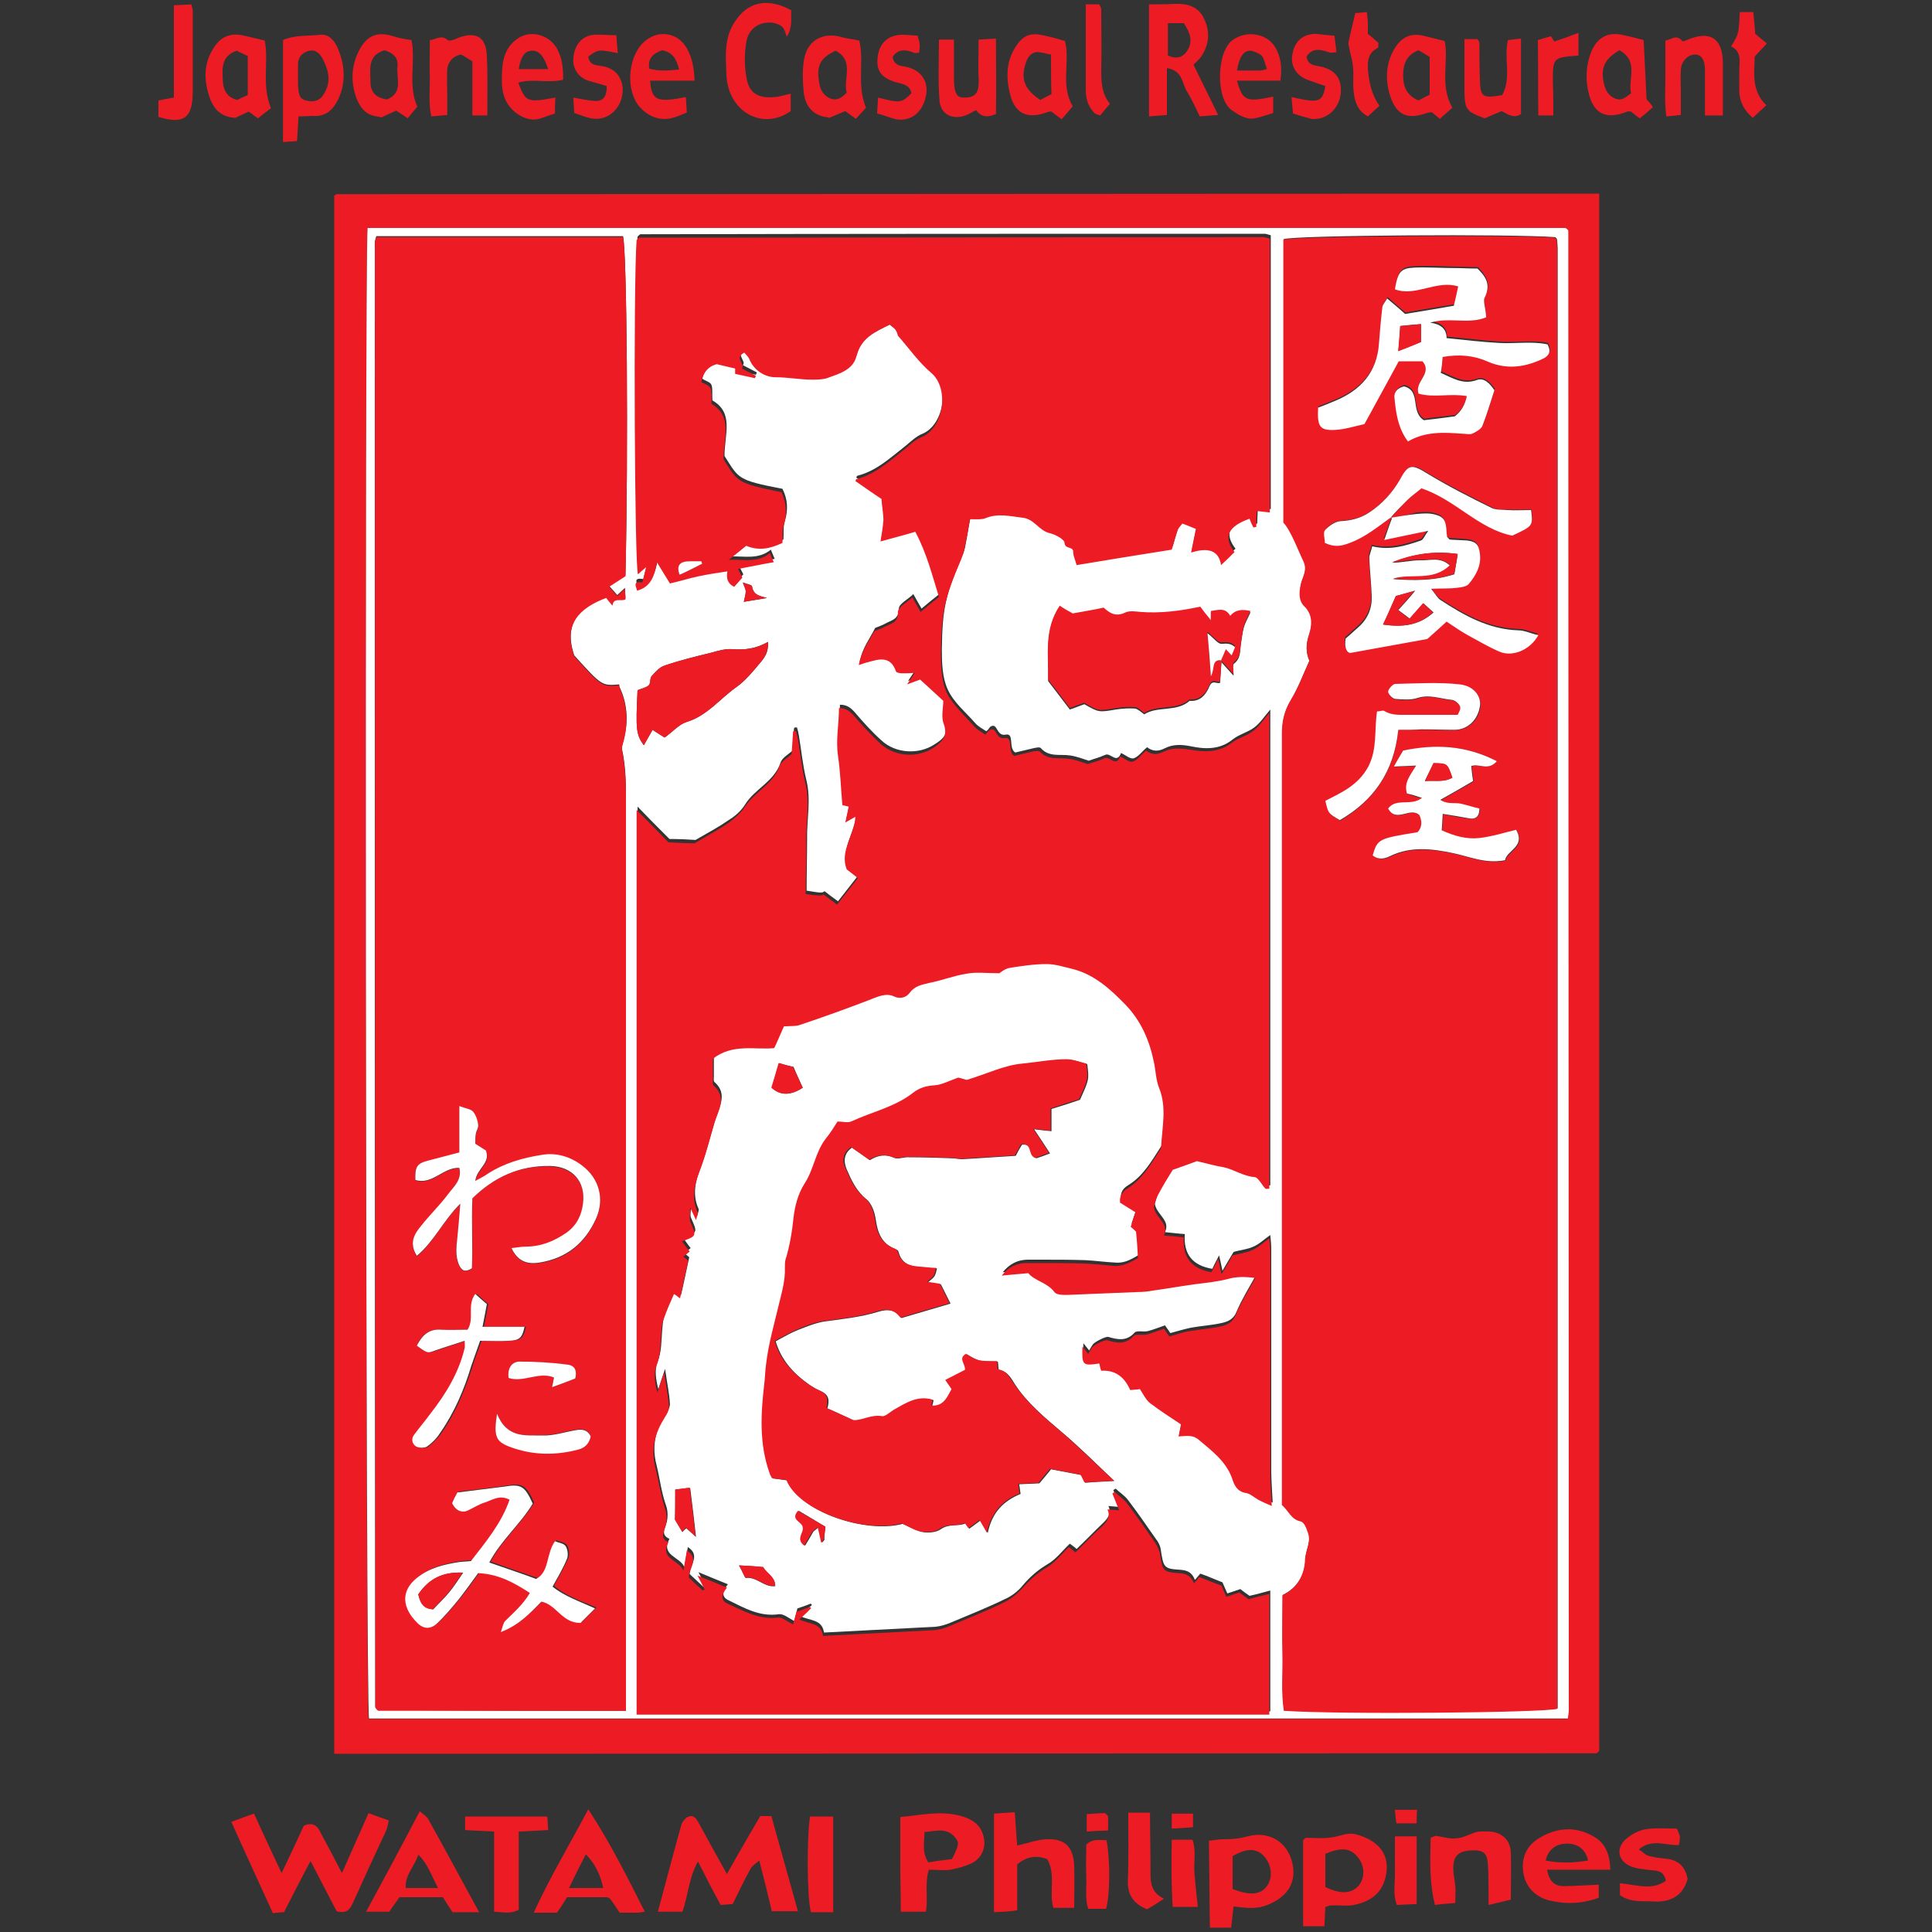
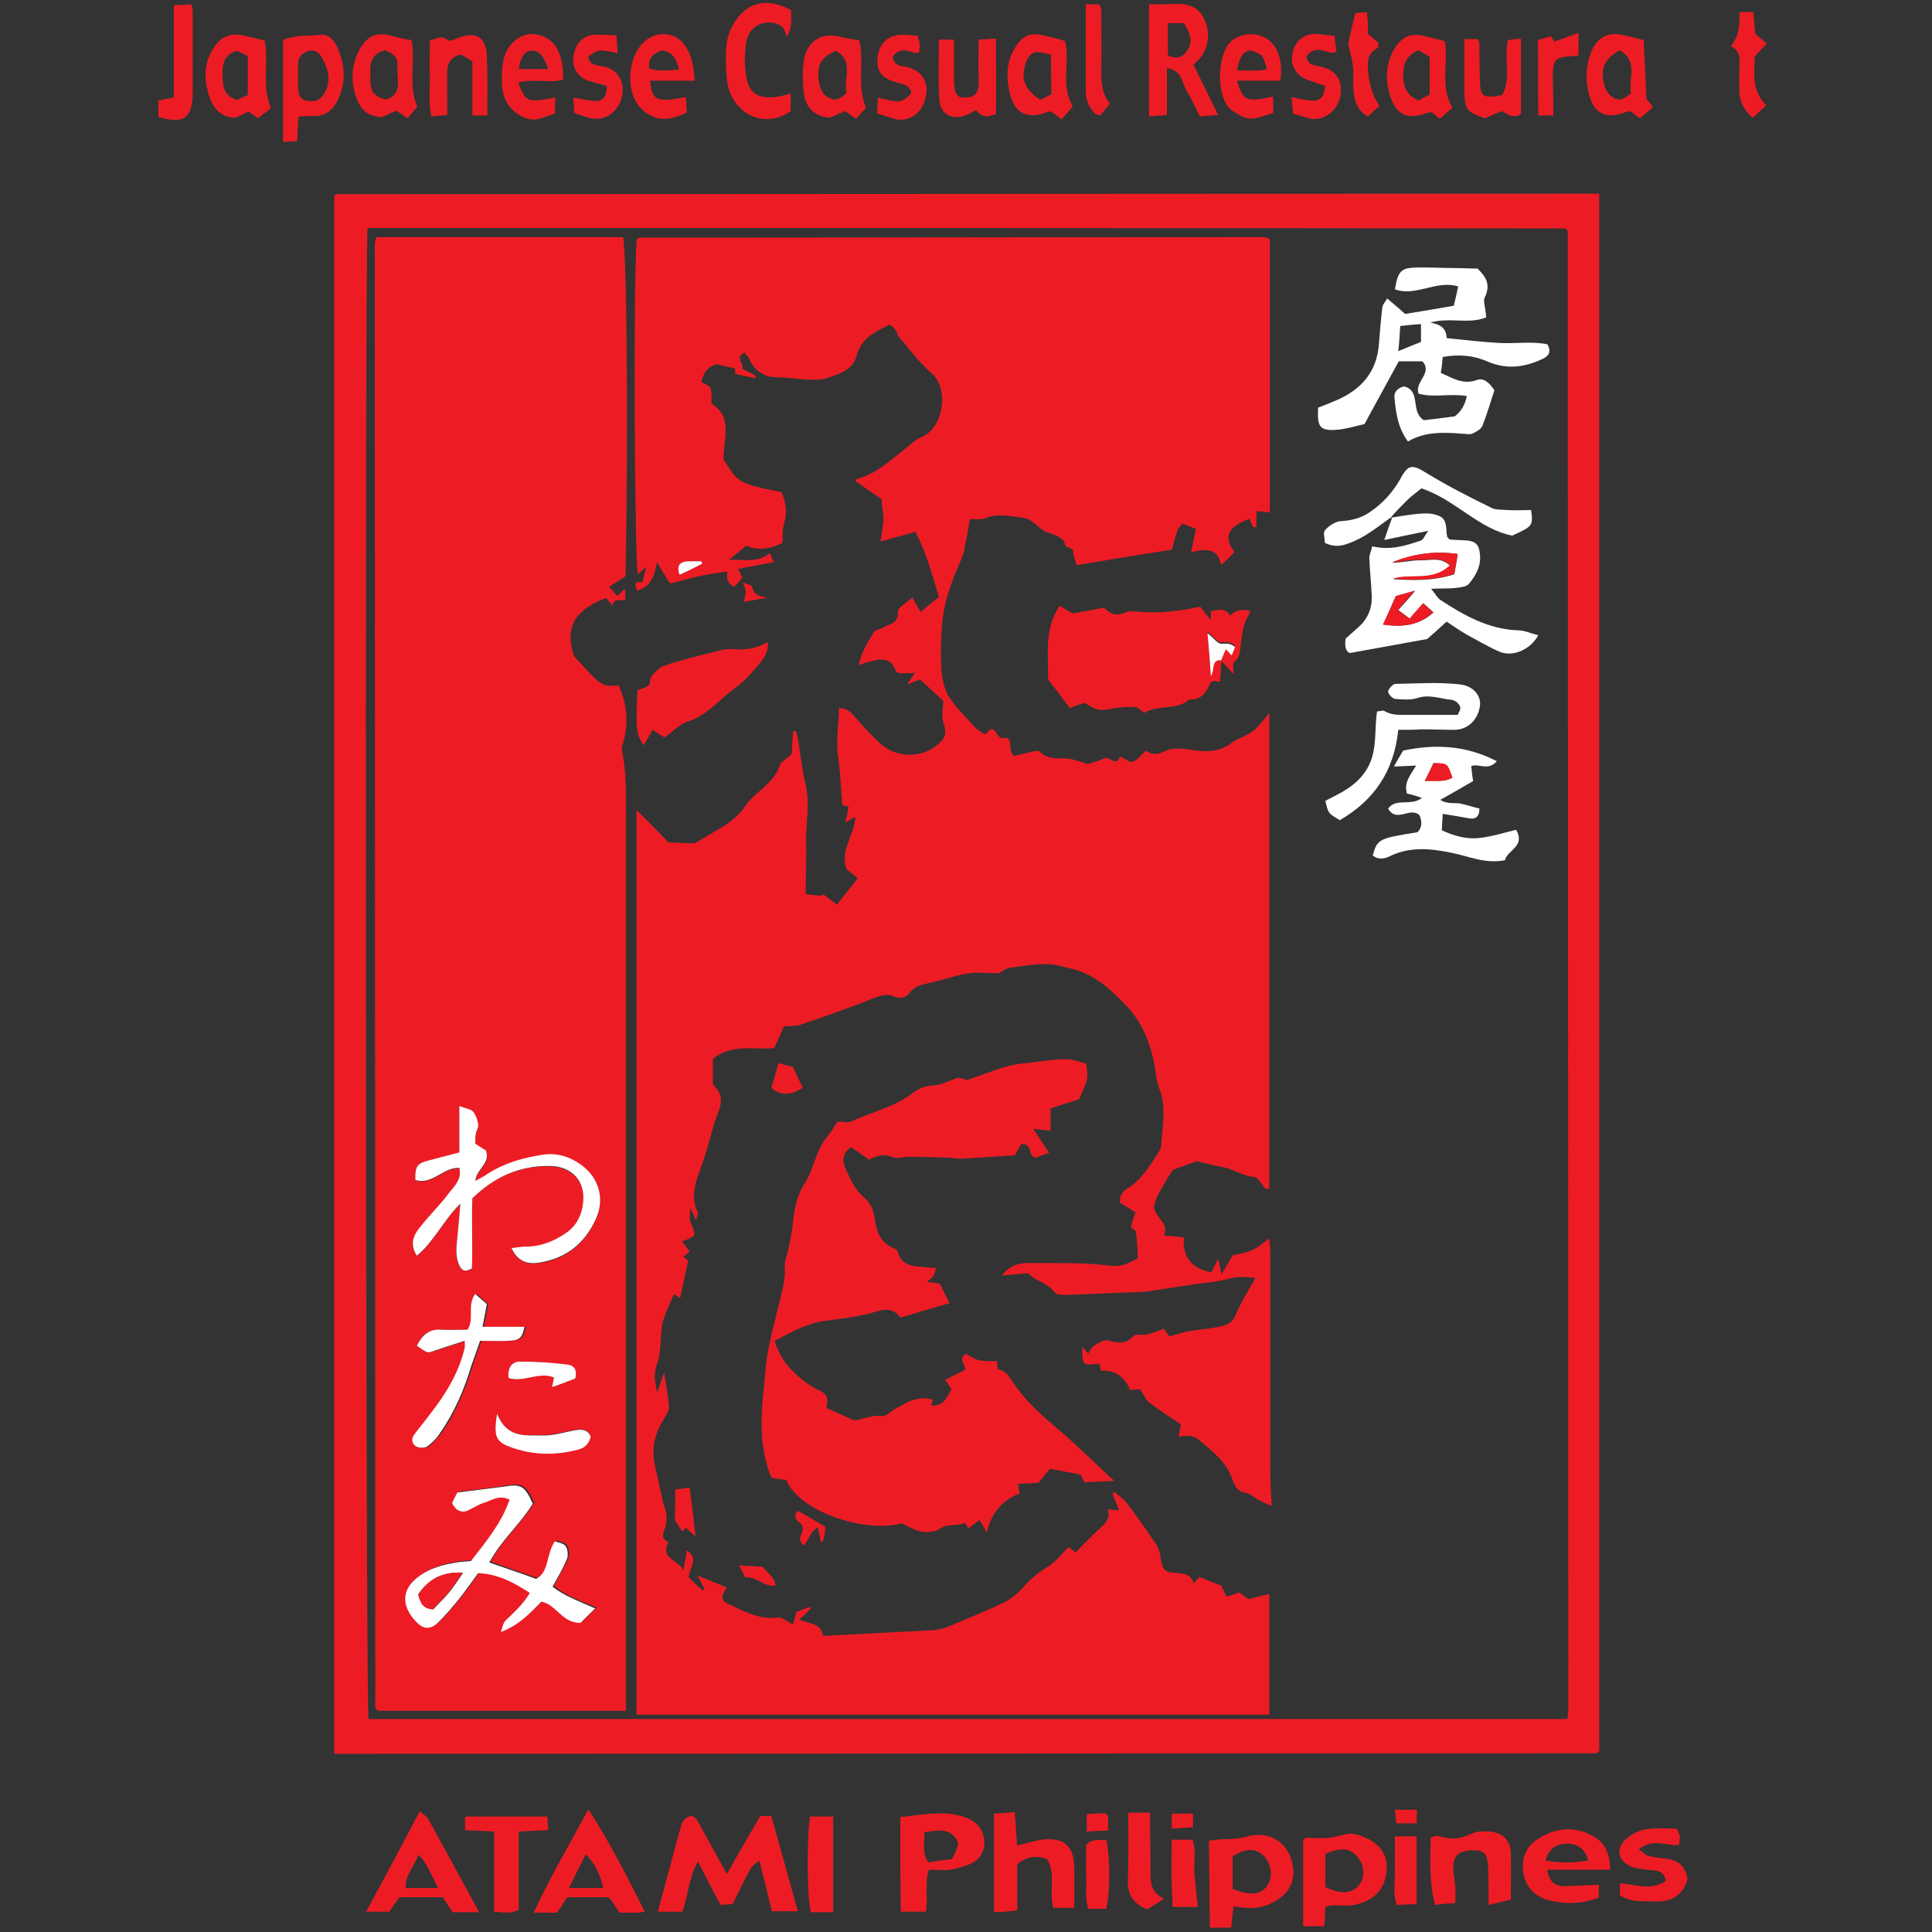
<svg xmlns="http://www.w3.org/2000/svg" version="1.1" id="Layer_1" x="0px" y="0px" viewBox="0 0 400 400" style="enable-background:new 0 0 400 400;" xml:space="preserve">
  <rect x="0" y="0" width="400" height="400" fill="#333333" stroke="none" />
  <style type="text/css">
	.st0{fill:#ED1C24;}
	.st1{fill:#FFFFFF;}
</style>
  <g>
    <path class="st0" d="M32.8,20.8c1-0.2,2-0.4,3.2-0.6c0-6.5,0-12.7,0-19.1c1.4-0.1,2.5-0.1,3.6-0.2c0.2,0.6,0.3,1,0.3,1.4   c0,5.6,0,11.1,0,16.7c0,5.5-1.9,6.8-7.1,5.2C32.8,22.9,32.8,21.9,32.8,20.8z" />
    <path class="st0" d="M331.1,40.1c0,107.8,0,215.1,0,322.4c-0.1,0.1-0.2,0.2-0.3,0.3c-0.1,0.1-0.2,0.2-0.3,0.2   c-85.8,0-171.7,0.1-257.5,0.1c-1.2,0-2.4,0-3.8,0c0-107.6,0-215,0-322.6c0,0,0.1-0.1,0.2-0.1c0.1-0.1,0.2-0.2,0.3-0.2   c86,0,172-0.1,257.9-0.1C328.6,40.1,329.7,40.1,331.1,40.1z M76.1,47.2c-0.6,6.8-0.4,305.6,0.2,308.7c82.7,0,165.4,0,248.2,0   c0.1-0.7,0.2-1.2,0.2-1.7c0-102.1-0.1-204.2-0.1-306.3c0-0.1-0.1-0.2-0.2-0.3c-0.1-0.1-0.2-0.2-0.4-0.3   C241.6,47.2,159,47.2,76.1,47.2z" />
-     <path class="st0" d="M70.8,387.8c2-4.6,3.7-8.3,5.5-12.4c1.4,0.5,2.7,1,4.2,1.5c-0.2,0.8-0.3,1.6-0.6,2.2   c-2.3,4.9-4.6,9.9-6.8,14.8c-0.6,1.3-1.2,2.4-3.4,1.8c-1.6-3.1-3.4-6.5-5.4-10.4c-2,3.7-3.7,7.1-5.5,10.6c-0.6,0-1.3,0.1-2.3,0.2   c-2.8-6.2-5.7-12.4-8.6-18.9c1.7-0.6,3.1-1.2,4.7-1.7c1.8,4,3.6,7.8,5.7,12.3c1.8-3.7,3.2-6.8,4.6-9.8c1.8-0.8,2.8-0.1,3.5,1.5   C67.7,381.9,69.1,384.5,70.8,387.8z" />
    <path class="st0" d="M150.5,388c2.5-4.5,4.7-8.2,6.9-12c0.7,0,1.4,0,2.3,0c1.8,6.4,3.6,12.9,5.5,19.7c-2.1,0-3.7,0-5.4,0   c-0.8-3.4-1.6-6.7-2.6-10.5c-0.8,0.7-1.5,1.1-1.8,1.7c-1.3,2.3-2.4,4.7-3.7,7.3c-0.7,0.1-1.5,0.1-2.5,0.2c-0.8-1.5-1.6-3-2.4-4.5   c-0.7-1.4-1.4-2.8-2.3-4.5c-1.9,3.4-2,6.9-3.2,10.4c-1.5,0-3.2,0-5.1,0c1.7-6.2,3.2-12.1,4.9-18.1c0.2-0.6,0.9-1.4,1.5-1.6   c1.1-0.4,1.7,0.6,2.1,1.4C146.4,380.6,148.2,383.9,150.5,388z" />
    <path class="st0" d="M241.6,14.1c0,3.6,0,6.5,0,9.7c-1.3,0.1-2.4,0.2-3.7,0.3c0-7.8,0-15.3,0-23.2c1.8,0,3.6,0,5.4-0.1   c2.4-0.1,4.6,0.5,5.8,2.7c1.4,2.6,1.4,5.3-0.2,7.9c-0.4,0.7-1,1.2-1.8,2c1.6,3.3,3.3,6.7,5.1,10.4c-1.5,0.1-2.5,0.2-3.8,0.3   c-0.9-1.9-1.8-3.8-2.9-5.6C244.7,16.9,244.7,14.6,241.6,14.1z M245.1,4.8c-1.2,0-2.2,0-3.3,0c0,2.4,0,4.6,0,6.7   c1.8,0.8,3.1,0.4,4-1C247,8.7,246.5,6.9,245.1,4.8z" />
    <path class="st0" d="M99.2,395.9c-2.2,0-3.8,0-5.5,0c-0.7-1-1.3-2-2-3.1c-2.9,0-5.8,0-9,0c-0.6,0.9-1.4,1.9-2.1,3   c-1.5,0-2.9,0-4.8,0c3.8-7,7.4-13.7,11.1-20.8c0.8,0.7,1.5,1.1,1.8,1.7C92.2,383,95.6,389.3,99.2,395.9z M90.7,390.9   c-1.4-2.6-2.1-5-4.1-6.9c-0.8,2.5-2.8,4.2-2.6,6.9C86.2,390.9,88.1,390.9,90.7,390.9z" />
    <path class="st0" d="M191.7,395.8c-1.7,0-3.2,0-5.2,0c0-3.2-0.1-6.5-0.1-9.8c0-3.2,0-6.4,0-9.8c4.3-0.4,8.4-1.4,12.6-0.2   c1.8,0.5,3.4,1.3,4.3,3.2c1.1,2.5,0.4,5.2-2,6.5c-1.4,0.7-3,1.1-4.5,1.4c-1.4,0.2-2.9,0-4.5,0C191.4,390.1,192.2,392.9,191.7,395.8   z M197.1,384.9c1.5-3,1.5-3.4,0.7-4.4c-1.7-2.2-4-1.4-6.4-1.2c0,2.1-0.6,4.1,0.8,6.3C193.8,385.3,195.4,385.1,197.1,384.9z" />
    <path class="st0" d="M133.5,395.8c-0.7,0.1-1.1,0.2-1.5,0.2c-1.2,0-2.4,0-3.7,0c-0.7-1-1.3-2-2-2.9c-0.2-0.1-0.5-0.3-0.7-0.3   c-2.7,0-5.3,0-8.2,0c-0.6,1-1.3,2.1-2.1,3.2c-1.5,0-3,0-4.8,0c3.3-7.2,7.3-13.9,11.3-21.4C126.5,381.8,129.9,388.7,133.5,395.8z    M117.8,390.9c2.8,0,4.8,0,7.1,0c-0.6-2.7-1.6-4.9-3.6-7C120.1,386.2,119.1,388.2,117.8,390.9z" />
    <path class="st0" d="M274.4,394.8c-0.1,1.4-0.1,2.6-0.2,4c-1.4,0-2.8,0-4.4,0c0-5.9,0-11.9,0-17.8c0.2-0.2,0.4-0.5,0.6-0.5   c1.8,0,3.6,0.2,5.4-0.1c1.6-0.2,3.1-1.1,5-0.6c4.1,1.1,6.6,3.6,6.3,7.4c-0.4,4.2-2.8,6.4-6.8,7.2c-1.4,0.3-2.9,0-4.4,0.1   C275.4,394.4,274.9,394.7,274.4,394.8z M274.4,383.8c0,2.3,0,4.6,0,6.9c3.1,1.5,5.4,1.4,6.9-0.3c1.3-1.6,1.3-4-0.1-5.8   C279.6,382.6,277.8,382.4,274.4,383.8z" />
    <path class="st0" d="M205.8,395.9c0-7,0-13.6,0-20.4c1.3-0.1,2.6-0.2,4.3-0.3c0.2,2.4,0.3,4.7,0.5,6.9c2.2-0.5,4.1-1.2,6-1.3   c3.9-0.2,5.6,1.6,5.8,5.4c0.1,2.9,0,5.8,0,8.8c-1.6,0-2.9,0-4.3,0c-1-3.2,0.6-6.9-1.3-10.1c-2.2-0.8-4.2-0.6-6.2,1.1   c0,3,0,6.1,0,9.5C208.9,395.8,207.6,395.8,205.8,395.9z" />
    <path class="st0" d="M254.9,399.1c-1.4,0-2.7,0-4.4,0c-0.1-5.9-0.1-11.8-0.2-18c1.1-0.1,2-0.3,2.9-0.3c1.7,0,3.3-0.1,5.1-0.6   c4.1-1.1,7.7,0.8,9,4.6c1.3,3.9,0,7.1-3.6,9c-2.5,1.3-4.2,1.5-8.3,0.9C255.2,396.1,255.1,397.5,254.9,399.1z M255.2,391.1   c3.6,1.4,5.8,1.2,7.1-0.6c1.3-1.8,1-4.4-0.6-6.2c-1.6-1.7-3.6-1.7-6.5,0C255.2,386.5,255.2,388.7,255.2,391.1z" />
    <path class="st0" d="M308.2,394.4c0-3,0-5.3-0.1-7.7c-0.1-3-0.8-3.7-3.4-3.6c-2.8,0.1-3.9,1.2-3.8,3.9c0,1.2,0.3,2.3,0.4,3.5   c0.1,1,0,2.1,0,3.5c-1.5,0.1-2.8,0.2-4.2,0.4c-1.2-4.7-1-9.3-0.9-13.9c0.5-0.2,0.8-0.4,1.2-0.4c1.4,0.2,2.8,0.7,4.2,0.5   c1.4-0.1,2.7-0.9,4.1-1.3c0.9-0.2,1.9-0.1,2.8-0.1c2.5,0.2,4.2,1.8,4.3,4.3c0.1,3.2,0,6.4,0,9.8   C311.5,393.6,310.3,393.9,308.2,394.4z" />
    <path class="st0" d="M333.4,387.1c-2.2,0-4.3,0-6.4,0c-2.1,0-4.2,0-6.7,0c0.4,2.2,1.4,3.4,3.4,3.4c2.4,0,4.7-0.2,7.3-0.3   c0,0.6,0,1.6,0,2.7c-3.5,1.3-7,1.4-10.5,0.5c-2.7-0.8-4.6-2.7-5.1-5.6c-0.5-3.1,0.6-5.6,3.2-7.2c3.6-2.2,7.5-2.6,11.3-0.4   C332.3,381.5,333.3,383.8,333.4,387.1z M320,385.2c3,0.6,5.8,0.5,8.8,0c-0.6-2.6-2.4-3.5-4.4-3.5   C322.4,381.7,320.6,382.7,320,385.2z" />
    <path class="st0" d="M163.7,19.4c0,1.4,0,2.6,0,3.6c-5.8,4.1-12.9,0.2-13.3-7.4c-0.1-3.3-0.5-6.6,1-9.8c2.6-5.2,7-6.6,12.4-3.7   c0,0.8,0,1.7,0,2.6c-0.1,0.9-0.2,1.8-0.9,2.9c-0.3-0.7-0.4-1.5-0.9-2c-0.5-0.5-1.4-0.8-2.1-0.9c-2.6-0.3-5,1.2-5.4,4.1   c-0.4,2.5-0.4,5.1,0.1,7.5c0.5,3,2.5,4.1,5.6,3.8C161.2,20.1,162.3,19.7,163.7,19.4z" />
    <path class="st0" d="M61.8,24.1c-0.1,1.8-0.2,3.4-0.3,5.1c-0.9,0.1-1.8,0.1-2.9,0.2c0-7.1,0-13.9,0-21.1c2.4-1.1,5.1-0.8,7.7-1.1   c1.8-0.2,3,1.3,3.6,2.7c1.5,3.5,1.8,7.1,0.1,10.7c-1.1,2.2-2.6,3.6-5.3,3.4C63.9,24,63,24.1,61.8,24.1z M61.7,15.6   C61.7,15.6,61.7,15.6,61.7,15.6c0,0.7,0,1.3,0,2c0.1,2.4,0.5,3,2,3.3c2,0.3,3-0.4,3.9-2.5c0.9-2.3,0.2-4.4-0.9-6.4   c-0.6-1.1-1.6-1.9-3-1.4c-1.2,0.4-2,1.3-2,2.7C61.7,14,61.7,14.8,61.7,15.6z" />
    <path class="st0" d="M54.8,8.4c0.9,4.4-0.7,9.1,1.3,14c-0.8,0.6-1.7,1.3-2.7,2.1c-0.6-0.4-1.2-0.9-1.9-1.4   c-0.9,0.4-1.9,0.9-2.8,1.3c-3.3-0.2-4.8-2.2-5.6-5.2c-1-3.5-0.7-6.8,1.5-9.8c1.5-2.1,3.6-2.6,6-2C51.9,7.7,53.2,8,54.8,8.4z    M49,10.5c-3,1-3,3.4-2.9,5.4c0,1.9,0.3,4.1,3,4.8c0.6-0.3,1.4-0.7,2.2-1c0-2.8,0-5.4,0-8.1C50.4,11.2,49.7,10.8,49,10.5z" />
    <path class="st0" d="M85.2,8.3c0.9,4.5-0.8,9.3,1.2,13.8c-0.6,0.7-1.3,1.5-2,2.4c-0.8-0.6-1.6-1.1-2.4-1.6c-1,0.5-2,0.9-3,1.4   c-0.3-0.1-0.7-0.1-1-0.2c-2.3-0.3-3.5-1.9-4.2-3.8c-1.1-3-1.1-6,0.1-8.9c1.7-4,4-5,7.5-3.9C82.6,7.9,83.9,8.1,85.2,8.3z M79.6,10.4   c-3.6,1.1-2.9,4-2.9,6.6c0,2.3,1.4,3.3,3.4,3.6c3.5-1.4,1.9-4.5,2.2-6.9C82.5,11.8,81.2,10.9,79.6,10.4z" />
    <path class="st0" d="M179.3,22.3c-0.7,0.8-1.4,1.5-2.1,2.3c-0.7-0.5-1.4-1-2.2-1.6c-1,0.4-2.1,0.9-3.3,1.4c-0.3-0.1-0.6-0.2-1-0.2   c-2.7-0.6-4-2.5-4.3-5.1c-0.2-2.1-0.3-4.3,0-6.3c0.5-4.3,3.8-6.3,7.9-5.1c1.1,0.3,2.3,0.4,3.6,0.7C179,12.8,177.3,17.6,179.3,22.3z    M173,10.5c-3.2,1.5-4,3.1-3.4,6.6c0.2,1.3,0.7,2.5,2.1,3.2c1.5,0.7,2.5,0,3.6-1.1C174.5,16.4,177,12.6,173,10.5z" />
    <path class="st0" d="M143.8,16.7c-3.2,0-6.2,0-9.2,0c0.3,4.1,1.4,4.6,7.4,3.4c0.1,1,0.1,2,0.2,3.2c-1.2,0.5-2.3,1-3.4,1.2   c-2.6,0.5-4.8-0.6-6.4-2.4c-2.9-3.4-2.4-10.1,0.7-13.2c2.8-2.8,7.1-2.4,9.1,1.1C143.3,11.9,143.7,14.1,143.8,16.7z M140.6,14.4   c-0.5-2.2-1.4-3.6-3.5-4c-1.7,0.6-3,1.5-2.7,3.8C136.4,14.8,138.3,14.6,140.6,14.4z" />
    <path class="st0" d="M300.7,22.3c-0.8,0.7-1.6,1.4-2.6,2.3c-0.5-0.4-1.1-0.9-1.7-1.4c-0.3,0.1-0.7,0.1-1,0.2   c-3.9,1.4-6.2,0.5-7.5-3.3c-1.1-3.3-1.1-6.8,0.8-10c1.5-2.5,3.5-3.4,6.4-2.6c1.2,0.3,2.5,0.6,4,1C300,12.7,298,17.7,300.7,22.3z    M293.7,10.4c-2.6,1-3.2,3-3.2,5.2c0,2.2,0.7,4.2,3.2,5.2c0.7-0.4,1.5-0.8,2.3-1.2c0-2.7,0-5.2,0-7.8   C295.2,11.3,294.4,10.8,293.7,10.4z" />
    <path class="st0" d="M342.2,22.2c-1,0.9-1.8,1.6-2.7,2.3c-0.6-0.4-1.2-0.9-1.8-1.4c-0.3,0-0.5-0.1-0.8,0c-4.2,1.7-6.8,0.6-7.9-3.5   c-0.8-3-0.7-6,0.5-9c1.3-3,3.6-4.1,6.7-3.3c1.4,0.3,2.7,0.6,4.1,1c0.2,4,0.4,8.1,0.6,12.2C341.2,21,341.8,21.4,342.2,22.2z    M335.3,10.4c-3.1,1.8-4,3.7-3.2,7c0.3,1.3,0.9,2.4,2.3,3c1.4,0.6,2.2-0.3,3.3-1.1C337,16.4,339.4,12.7,335.3,10.4z" />
    <path class="st0" d="M107.4,379.2c0,5.6,0,10.9,0,16.2c-1.7,0.9-3.2,0.5-5.1,0.4c0-5.6,0-11,0-16.6c-2.2-0.1-4-0.2-6-0.3   c0-0.9,0-1.8,0-2.8c5.7,0,11.2,0,17,0c0.1,0.8,0.1,1.7,0.2,2.8C111.5,379,109.7,379.1,107.4,379.2z" />
    <path class="st0" d="M100.9,23.9c-1.2,0-2,0-3.1,0c0-3.8,0-7.5,0-11.2c-1-0.6-1.7-1.1-2.3-1.4c-1.6,0.2-2.8,1.5-2.9,3.1   c-0.1,1.6,0,3.2,0,4.8c0,1.4,0,2.9,0,4.6c-1.1,0.1-2.1,0.2-3.3,0.3c-0.6-2.8-0.3-5.4-0.3-8c-0.1-2.5,0-5,0-7.8   c1.3-0.1,2.3-1.2,3.7,0c0.3,0.3,1.4-0.1,2-0.4c3.8-1.5,6-0.3,6.1,3.8C101,15.6,100.9,19.6,100.9,23.9z" />
    <path class="st0" d="M222.1,22c-0.9,1.1-1.6,1.9-2.3,2.7c-0.9-0.7-1.5-1.1-2.1-1.6c-0.3,0-0.6,0-0.8,0.1c-4,1.5-6.6,0.5-7.7-3.4   c-0.9-3.4-1-6.8,1-10c1.5-2.4,3-3.1,5.7-2.5c1.5,0.3,3,0.7,4.6,1.2C221.6,12.8,219.5,17.7,222.1,22z M217.6,11.3   c-1.2-0.2-2.2-0.6-3.1-0.5c-1.3,0.2-1.9,1.4-2.2,2.5c-1,3.1-0.1,5.3,3.1,7.4c0.7-0.4,1.5-0.8,2.3-1.2   C217.6,16.9,217.6,14.4,217.6,11.3z" />
    <path class="st0" d="M114.9,23.5c-1.2,0.4-2.1,0.7-2.9,1c-1.5,0.5-2.9,0.2-4.2-0.5c-2.8-1.6-3.9-4.1-3.9-7.3c0-3.4,0.2-6.7,3.4-8.8   c2.7-1.8,6.6-0.6,8.1,2.3c0.9,1.8,1.2,3.4,1.2,6.3c-3,0.8-6.2-0.3-9.3,0.6c1.5,4,1.8,4.2,7.7,3.1C114.9,21.2,114.9,22.2,114.9,23.5   z M113.5,14.3c-0.9-2.7-1.9-3.9-3.4-3.8c-1.4,0-2.3,1.2-2.7,3.8C109.4,14.3,111.4,14.3,113.5,14.3z" />
    <path class="st0" d="M265.1,16.7c-2.9,0-5.9,0-9,0c1.2,4.2,1.9,4.5,7.5,3.3c0,1.1,0,2.2,0,3.4c-1.4,0.4-2.6,0.9-3.9,1.1   c-1.8,0.3-3.2-0.7-4.7-1.7c-3.3-2.3-3.2-12,0.2-14.5c2.7-2,6.9-1.5,8.7,1.3C265.1,11.5,265.5,13.6,265.1,16.7z M256.1,14.6   c1.8,0,3.2,0,4.7,0c0.5,0,1-0.2,1.5-0.3c-0.8-2.6-0.8-2.6-1.5-3.1c-0.6-0.3-1.2-0.6-1.8-0.7C257.5,10.4,256.6,11.7,256.1,14.6z" />
-     <path class="st0" d="M356.7,23.9c-1.3,0-2.3,0-3.7,0c0-2.7,0-5.2,0-7.7c0-0.7,0-1.3,0-2c-0.1-1.9-0.8-2.9-2-2.9   c-1.4-0.1-2.9,1.3-3,3.1c-0.1,1.5,0,2.9,0,4.4c0,1.6,0,3.2,0,5c-1,0.1-1.8,0.2-3,0.3c-0.4-2.8-0.2-5.4-0.2-8c0-2.5,0-5,0-7.7   c1.3-0.2,2.3-1.4,3.5,0.1c0.1,0.2,0.9-0.2,1.4-0.4c4.4-1.7,6.8-0.2,7,4.6C356.7,16.2,356.7,19.8,356.7,23.9z" />
    <path class="st0" d="M335.4,392.4c0-1,0-1.8,0-2.5c3.3,0.3,6.5,1.6,9.5-0.5c-0.4-2.1-1.8-2.1-3.1-2.2c-1.4-0.2-3-0.3-4.2-0.8   c-2.7-1.2-3.1-3.8-0.9-5.7c1.2-1,2.7-1.8,4.2-2c2.1-0.3,4.2-0.1,6.3-0.1c0.3,0.8,0.6,1.3,0.6,1.8c0,0.5-0.1,1-0.2,1.6   c-2.8,0.1-5.6-1.4-8.3,0.9c0.8,0.5,1.3,1.1,1.9,1.3c1.1,0.3,2.3,0.5,3.5,0.6c2.6,0.2,4.2,1.5,4.7,4.2c-0.9,3.4-3.4,4.8-6.8,4.7   C340.2,393.5,337.8,394,335.4,392.4z" />
    <path class="st0" d="M194.4,8.2c1.3,0,2,0,3.1,0c0,1.6,0,3,0,4.5c0,1.1,0,2.1,0,3.2c0,3.3,0.5,4.4,2.2,4.3c2.6,0,3.1-1.3,2.9-4.6   c-0.1-1.7,0-3.5,0-5.2c0-0.6,0-1.3,0-2.2c1.2-0.1,2.2-0.1,3.6-0.2c0,5.3,0.1,10.4,0,15.6c-1.6,0.7-2.9,0.8-4.1-0.8   c-0.7,0.3-1.4,0.8-2.2,1.1c-2.8,1-5.3-0.3-5.4-3.3C194.2,16.6,194.4,12.5,194.4,8.2z" />
    <path class="st0" d="M303.2,8.1c1.2,0,2,0,2.7,0c0.2,0.3,0.4,0.6,0.4,0.8c0,2.5,0,5,0.1,7.6c0.1,3.6,0.5,3.9,4.6,3.2   c2-3.5,0.3-7.5,1.2-11.4c0.8-0.1,1.6-0.2,2.7-0.3c0,5.3,0,10.4,0,15.6c-1.4,1-2.7,0.1-4-0.6c-1.2,0.5-2.4,1-3.5,1.5   c-3.8-1.4-4.1-1.8-4.2-5.4C303.2,15.6,303.2,12.1,303.2,8.1z" />
    <path class="st0" d="M172.5,395.9c-1.7,0-3.1,0-4.6,0c-0.8-2.7-0.9-14.9-0.2-19.8c1.5,0,3,0,4.8,0   C172.5,382.6,172.5,389,172.5,395.9z" />
    <path class="st0" d="M181.6,23.5c0.1-1.3,0.1-2.3,0.2-3.3c4.6,1.2,4.9,1.1,6.9-0.9c-0.3-1.8-1.9-1.9-3.3-2.3   c-2.9-0.9-4-2.3-3.7-5.1c0.3-2.9,2.1-4.6,4.9-4.7c1.1,0,2.1,0.1,3.4,0.2c0.1,0.6,0.4,1.2,0.4,1.8c0.1,0.5-0.1,1-0.1,1.7   c-0.4,0-0.8,0.2-1.1,0c-1.7-0.7-3.3-0.8-4.4,0.9c0.4,2,1.9,1.8,3.1,2.1c3,0.8,4.4,3.1,3.8,6c-0.7,3.4-3.1,5.3-6.2,4.8   C184.3,24.4,183.2,23.9,181.6,23.5z" />
    <path class="st0" d="M276.3,7.4c0.1,1.3,0.3,2.3,0.4,3.4c-0.6,0-0.9,0.2-1.3,0.1c-1.8-0.6-3.6-1.2-4.9,0.8c0.3,1.9,1.7,1.8,3,2.1   c3,0.7,4.3,2.5,4.1,5.4c-0.2,2.8-2.3,5.1-4.9,5.4c-0.4,0-0.8,0.1-1.2,0c-1.1-0.3-2.3-0.6-3.8-1.1c-0.1-1-0.2-2.1-0.3-3.4   c5.7,1.3,6.4,1.1,7-2.3c-1-0.3-2.1-0.7-3.2-1.1c-2.4-0.7-3.9-2.6-3.7-4.9c0.3-3,2-4.7,4.8-4.8C273.5,7.1,274.8,7.3,276.3,7.4z" />
    <path class="st0" d="M125.6,17.8c-1.3-0.4-2.4-0.7-3.5-1c-2.2-0.6-3.6-2.5-3.4-4.7c0.2-2.8,1.8-4.7,4.3-4.9   c1.4-0.1,2.9,0.1,4.6,0.1c0.1,1.4,0.2,2.5,0.3,3.7c-4-0.8-4-0.8-6.1,0.7c0.2,1.8,1.6,1.8,2.9,2c4.7,0.8,5,5.7,3.2,8.4   c-1.3,1.9-3.2,2.8-5.5,2.4c-1.1-0.2-2.2-0.7-3.5-1.1c-0.1-1.1-0.1-2.1-0.2-3.2c1.6,0.3,3,0.6,4.4,0.7   C124.6,21,125.7,20.3,125.6,17.8z" />
    <path class="st0" d="M233.6,375.3c1.7,0,2.9,0,4.5,0c0,4,0.1,7.8,0.1,11.6c0,2.4-0.2,4.8,2.8,6.2c-1.5,1-2.5,1.6-3.5,2.2   c-2.7-1.1-4-2.8-4-5.7C233.7,384.9,233.6,380.3,233.6,375.3z" />
    <path class="st0" d="M360.2,2.5c1,0,1.8,0,2.8,0c0.1,1.4,0.3,2.8,0.4,4.5c0.6,0.5,1.4,1.2,2.4,2c-0.9,1-1.7,1.8-2.5,2.7   c-0.1,3.5-0.7,7.1,2.4,10.1c-1.1,1-1.9,1.7-2.8,2.6c-1.9-1.6-2.8-3.5-2.8-5.7c0-1.3,0-2.7,0-4c0-1.9,0.6-4-1.7-5.1   C360,7,360,7,360.2,2.5z" />
    <path class="st0" d="M285.6,21.9c-0.9,0.8-1.6,1.5-2.4,2.2c-2.4-1.3-2.8-3.5-3-5.7c-0.1-1.6,0.1-3.2-0.1-4.8   c-0.1-1.1-0.5-2.3-0.7-3.4c-0.1-0.5-0.3-1.1-0.2-1.5c0.4-1.9,0.9-3.8,1.4-6c0.5,0,1.3-0.1,2.4-0.2c0.1,1,0.2,1.7,0.2,2.5   c0,0.7,0,1.3,0,2c0.9,0.7,1.6,1.4,2.2,1.9c-0.1,0.5,0,1-0.1,1c-1.8,0.9-2.2,2.3-2.1,4.2C283.4,16.8,283.9,19.5,285.6,21.9z" />
    <path class="st0" d="M224.8,0.9c1.2,0,1.9,0,2.8,0c0.1,0.3,0.4,0.7,0.4,1c0,4.4,0.1,8.7,0,13.1c0,2.3,0.2,4.5,1.8,6.5   c-0.7,0.8-1.4,1.6-2,2.4c-0.5-0.2-0.9-0.2-1.2-0.5c-1.3-1.3-1.8-2.9-1.8-4.7C224.8,13,224.8,7.2,224.8,0.9z" />
    <path class="st0" d="M321.6,23.9c-1.2,0-2,0-3.1,0c-0.1-5.2,0-10.3-0.1-15.6c1-0.3,1.9-0.6,2.7-0.8c0.3,0.5,0.6,0.9,0.7,1.1   c1.8-0.6,3.2-1.1,5-1.8c0,1.9,0,3.3,0,4.7c-5.3,0.4-5.3,0.4-5.3,5.5C321.6,19.3,321.6,21.4,321.6,23.9z" />
    <path class="st0" d="M242.6,380.9c1.7,0,2.8,0,4.3,0c0.8,2.3,0.2,4.7,0.4,7c0.2,2.2,0.4,4.4,0.7,6.9c-1.9,0-3.4,0-5.2,0   C242.5,390.2,242.5,385.8,242.6,380.9z" />
    <path class="st0" d="M288.8,380.2c1.7,0,3,0,4.5,0c0,4.6,0,9.2,0,14c-1.3,0.1-2.6,0.1-4.1,0.2c-0.9-2.4-0.3-4.8-0.4-7.1   C288.8,385.1,288.8,382.8,288.8,380.2z" />
    <path class="st0" d="M229,395.2c-1.2,0-2.4,0-3.7,0c-0.7-2.2-0.3-4.5-0.4-6.7c-0.1-2.2,0-4.5,0-6.6c1.4-1.3,2.8-0.9,4.2-0.9   C229.9,385.3,229.8,392.5,229,395.2z" />
    <path class="st0" d="M225,379.2c0-1.4,0-2.4,0-3.6c1.4-0.1,2.6-0.2,3.8-0.2c0.3,0.3,0.6,0.5,0.6,0.7c0.1,0.9,0,1.8,0,2.9   C228,379,226.7,379.1,225,379.2z" />
    <path class="st0" d="M293.3,377.5c-1.4,0-2.7,0-4.2,0c-0.1-0.8-0.2-1.7-0.3-2.8c1.6,0,3,0,4.6,0   C293.3,375.6,293.3,376.5,293.3,377.5z" />
    <path class="st0" d="M242.6,378.6c0-1.3,0-2.1,0-3.1c1.5,0,2.9,0,4.4,0c0,0.9,0,1.6,0,2.8C245.7,378.4,244.4,378.5,242.6,378.6z" />
-     <path class="st1" d="M76.1,47.2c82.9,0,165.5,0,248,0c0.2,0.1,0.3,0.2,0.4,0.3c0.1,0.1,0.2,0.2,0.2,0.3   c0,102.1,0.1,204.2,0.1,306.3c0,0.5-0.1,1-0.2,1.7c-82.8,0-165.5,0-248.2,0C75.7,352.8,75.5,54,76.1,47.2z M252.7,136.9   c0.9,1,1.8,2,2.7,3c0-0.9-0.3-2.2,0.1-2.5c1.4-1.1,1.2-2.5,1.4-3.9c0.2-1.2,0.3-2.4,0.6-3.5c0.3-1.1,0.9-2.1,1.4-3.2   c-1.7-0.5-3.1-0.3-4.2,1c-1-1.8-2.5-1.2-4-1c0,0.5,0,0.9,0,1.9c-1-1.3-1.6-2.1-2.2-2.8c-4.2,0.9-8.2,1.4-12.3,1.1   c-1.1-0.1-2.3-0.4-3.2,0.1c-2,1-3.3,0.1-4.5-1c-2.3,0.4-4.3,0.8-6.4,1.2c-0.7-0.4-1.4-0.9-2.7-1.6c-3.3,4.9-2.2,10.2-2.4,15.3   c1.5,2,3,3.9,4.5,5.9c1.2-0.4,2.1-0.8,3-1.1c3,1.7,3,1.7,6.5,1.1c1.3-0.2,2.7-0.3,4-0.2c0.6,0.1,1.2,0.7,1.9,1.2   c2.8-1.8,6.7-0.4,9.4-2.8c2.2,0.2,3.4-1.3,4.1-3c0.6-1.4,1.4-0.5,2.2-0.7c0.1-1.5,0.2-2.9,0.3-4.4L252.7,136.9z M184.2,67.2   c0.7,0.6,1.4,1,1.9,1.6c2.3,2.6,4.3,5.4,6.9,7.7c3.7,3.2,2.5,11.4-2,13.3c-1.3,0.5-2.4,1.6-3.5,2.5c-3.1,2.4-6,5.2-10,6.2   c-0.1,0-0.2,0.3-0.2,0.4c1.9,1.3,3.7,2.5,5.4,3.7c0.2,1.6,0.5,3,0.4,4.4c0,1.5-0.4,3.1-0.6,4.4c2.5-0.7,4.9-1.4,7.2-2   c2.4,4.5,3.5,9,4.9,13.5c-1.4,1.1-2.5,2-3.8,3.1c-0.7-1.2-1.2-2.1-1.7-3c-1.1,1.1-3,2-3,3c0,2.3-1.6,2.4-2.8,3.1   c-0.7,0.4-1.4,0.6-2.1,0.9c-1.1,2.2-2.7,4.2-3.2,7c0.9-0.3,1.4-0.4,1.9-0.6c2.4-0.7,4.7-1.3,5.8,1.9c0.1,0.2,0.8,0.3,1.3,0.4   c0.8,0,1.6-0.1,2.6-0.1c-0.5,0.8-0.9,1.3-1.6,2.4c1.4-0.5,2.1-0.8,2.7-1c1.5,1.4,3,2.7,4.8,4.4c0,1.4-0.5,3.2,0.1,4.8   c1,2.6-0.3,3.8-2.1,4.9c-3.3,2.2-8.1,1.9-11-0.8c-2-1.8-3.8-3.8-5.5-5.8c-0.8-0.9-1.6-1.6-3.1-1.6c0,3.4-0.7,6.6-0.2,9.9   c0.6,3.4,0.6,6.8,0.9,10.2c0.5,0.1,0.9,0.2,1.3,0.3c-0.2,1.1-0.4,2.1-0.7,3.3c0.9-0.5,1.4-0.8,2.1-1.2c-0.2,3.9-3.2,7.1-1.8,10.9   c0.7,0.6,1.4,1.1,2.3,1.8c-1.5,1.9-2.9,3.7-4.3,5.5c-1-0.7-1.9-1.4-2.8-2.1c-0.4,0.4-0.7,0.4-3.7-0.1c0-3.5,0.1-7,0.1-10.5   c-0.1-4.2,0.9-8.4-0.2-12.6c-0.7-2.9-1-6-1.5-9c-0.1-0.6-0.2-1.1-0.4-1.7c-0.2,0-0.4,0-0.6,0.1c-0.1,1.6-0.2,3.2-0.3,4.7   c-0.9,0.8-2.2,1.5-2.5,2.5c-1.3,3.9-5.3,5.4-7.3,8.6c-0.8,1.3-2,2.4-3.3,3.2c-2,1.4-4.2,2.6-7,4.2c-1.4-0.1-3.5-0.2-5.4-0.2   c-2.3-2.3-4.4-4.4-6.6-6.7c0,62.5,0,124.8,0,187.3c43.7,0,87.3,0,131,0c0-8.4,0-16.6,0-25c-1.5,0.4-2.9,0.8-4.3,1.1   c-0.7-0.5-1.3-0.9-1.9-1.4c-0.9,0.3-1.7,0.6-2.7,0.9c-0.4-0.9-0.7-1.6-1-2.3c-1.6-0.6-3.1-1.3-4.6-1.8c-0.4,0.5-0.7,0.8-1.1,1.3   c-0.6-1.5-1.5-2-3.1-2.1c-3.4-0.2-3.4-0.5-4-4.3c-0.1-0.7-0.5-1.5-1-2.1c-1.9-2.7-3.8-5.5-5.8-8.1c-0.7-0.9-1.7-1.5-2.5-2.3   c-0.2,0.1-0.3,0.2-0.5,0.3c0.4,1,0.8,2.1,1.4,3.5c-1-0.1-1.6-0.1-2.4-0.2c0.6,1.4,0,2.4-1,3.4c-1.9,1.8-3.7,3.7-5.6,5.5   c-0.4-0.4-0.9-0.7-1.4-1.1c-1.6,1.5-2.9,3.3-4.7,4.3c-2,1.2-3.6,2.6-5.1,4.4c-1,1.2-2.3,2.2-3.7,2.8c-3.7,1.8-7.5,3.3-11.3,4.9   c-1,0.4-2,0.7-3,0.8c-7.6,0.4-15.3,0.8-23.1,1.2c-0.4-2.8-2.9-2.4-4.9-3.4c1-1,1.7-1.7,2.4-2.3c-0.1-0.1-0.2-0.2-0.2-0.3   c-1,0.4-2.1,0.8-2.8,1c-0.3,1.2-0.5,2-0.7,2.6c-1.1-0.6-2.2-1.5-3.1-1.4c-4,0.6-7.2-1.3-10.5-2.9c-1.5-0.7-1.2-1.9-0.1-3.3   c-2-0.8-3.9-1.6-6.1-2.5c0.7,1.3,1.1,2.1,1.5,2.9c-0.1,0.1-0.3,0.2-0.4,0.2c-1-0.9-1.9-1.8-2.9-2.7c0-1.9,2.3-3.9-0.4-5.6   c-0.2,1.5-0.5,2.8-0.7,4.2c-0.8-2.2-5-2.4-3.1-5.9c-1.8-0.8-1-2-0.6-3.3c0.3-1.1,0.3-2.5-0.1-3.6c-1-2.8-1.3-5.7-2-8.5   c-0.9-3.6-0.3-6.7,1.5-9.7c0.5-0.9,1.3-1.8,1.3-2.8c-0.1-2.2-0.6-4.3-1-7.3c-0.6,1.8-1,3-1.4,4.2c-0.5-1.9-0.8-3.9-0.2-5.5   c0.9-2.2,0.8-4.4,1-6.7c0.1-0.9,0.1-1.8,0.4-2.7c0.6-1.8,1.4-3.6,2.2-5.4c0,0,0.2-0.1,0.2,0c0.4,0.3,0.8,0.6,1.1,0.8   c0.6-2.5,1.1-5.1,1.7-7.8c-0.2-0.2-0.6-0.5-1-0.8c0.4-0.4,0.8-0.7,1.3-1.1c-0.6-0.7-1-1.4-1.6-2.1c3.1-1.2,3-1.1,1.7-4.1   c-0.3-0.6,0-1.5,0-2.9c0.5,1.1,0.8,1.7,1.2,2.6c0.2-0.8,0.5-1.4,0.3-1.7c-1.3-2.9-0.6-5.7,0.4-8.3c1.2-3.3,2.1-6.7,3.1-10.1   c0.7-2.5,2.7-5.3-0.2-7.8c-0.2-0.2-0.1-0.8-0.1-1.2c0-1.4,0-2.9,0-4.3c4-3.2,8.7-1.8,12.7-2.2c0.8-1.7,1.4-3.2,2-4.5   c1.4-0.1,2.4,0,3.3-0.3c4.8-1.6,9.5-3.3,14.2-5.1c1.8-0.7,3.6-1.6,5.3-0.8c1.5,0.7,2.6,0,3.2-0.7c1.1-1.4,2.5-1.7,4.1-2.1   c2.6-0.6,5.1-1.5,7.7-1.9c2-0.3,4.1-0.1,6.8-0.1c0.3-0.2,1.2-0.9,2.1-1.1c2.5-0.4,5.1-0.8,7.7-0.8c1.8,0,3.6,0.6,5.3,1   c4.6,1.1,7.9,4.2,11,7.4c3.2,3.2,5,7.4,5.9,11.9c0.4,1.8,0.5,3.7,1.1,5.4c1.6,4,0.6,8.1,0.4,12.1c0,0.4-0.3,0.8-0.5,1.1   c-1.8,2.8-3.5,5.7-6.4,7.5c-1.7,1-1.7,2.1-1.6,3c1.3,0.8,2.2,1.4,3.2,2c-0.4,1.2-0.7,2-1,3c0.5,0.4,1,0.9,1.1,1   c0.1,1.9,0.2,3.5,0.4,5.5c-1.4,0.8-2.9,1.8-4.9,1.6c-2.1-0.1-4.2-0.4-6.2-0.5c-3.1-0.1-6.2-0.1-9.2-0.1c-0.9,0-1.8,0-2.7,0   c-2.1,0-3.8,0.9-5.2,2.6c1.7-0.2,3.5-0.3,5.5-0.5c1.4,1.5,3.9,1.8,5.4,3.9c0.4,0.5,1.7,0.6,2.6,0.6c4.9-0.1,9.8-0.4,14.7-0.6   c1.1,0,2.1-0.2,3.1-0.3c2.9-0.4,5.7-0.9,8.6-1.3c2.3-0.4,4.7-0.6,6.9-1.1c1.9-0.5,3.6-0.5,5.7-0.2c-1.5,2.7-3,5.1-4.1,7.7   c-0.6,1.5-1.7,2-3,2.3c-2.2,0.5-4.4,0.6-6.5,1c-1.4,0.3-2.7,0.7-4.2,1.1c-0.3-0.5-0.7-1-1.1-1.6c-1.2,0.4-2.4,0.9-3.6,1.2   c-0.9,0.2-2.2-0.2-2.7,0.3c-1.6,1.8-3.4,1.5-5.4,0.9c-0.5-0.2-2.8,1-3.2,1.5c-0.3,0.4-0.5,0.8-0.8,1.3c-0.5-0.6-0.8-1-1.2-1.5   c-0.1,3.8,0,4,3.5,3.5c0.1,0.5,0.3,1,0.4,1.5c3.1-0.2,4.9,1.5,6,4c0.8-0.1,1.5-0.2,2-0.2c0.7,1,1.2,2.2,2.1,2.9   c2,1.6,4.3,3,6.4,4.4c-0.2,1-0.3,1.7-0.5,2.5c2.3-0.3,3.2-0.2,4.2,0.7c2.7,2.3,5.6,4.4,6.9,8c0.5,1.3,1,2.7,2.8,3   c0.9,0.2,1.7,1,2.6,1.4c0.8,0.4,1.7,0.8,2.8,1.3c-0.1-2.3-0.3-4.4-0.3-6.5c0-15.3,0-30.7,0-46c0-0.9-0.1-1.9-0.2-2.9   c-1.3,0.9-2.3,1.9-3.5,2.4c-1.3,0.6-2.8,0.7-4.1,1.1c-0.7,1.2-1.4,2.3-2.3,3.9c-0.3-1.5-0.5-2.3-0.7-3.2c-0.5,1-1,1.9-1.4,2.8   c-4.1-0.7-6-3-5.7-7.2c-1.6-0.1-2.9-0.3-4.1-0.4c1.2-2.5-1.8-3.6-2.1-5.9c0.2-0.6,0.4-1.6,0.8-2.4c1-1.9,2.1-3.7,3.1-5.3   c2-0.7,3.7-1.3,5-1.8c2.2,0.5,3.9,1,5.7,1.3c2.1,0.4,4,1.8,6.2,2c0.8,0.1,1.5,1.6,2.3,2.4c0.1,0.1,0.4,0,0.8,0   c0-32.8,0-65.5,0-98.5c-1.2,1.4-2.1,2.8-3.3,3.7c-1.3,1-3.1,1.4-4.5,2.5c-2.7,2.2-5.9,2-8.7,1.4c-2-0.4-3.7-0.4-5.3,0.4   c-1.5,0.8-2.7,0.6-3.7-0.2c-1.1,0.9-1.8,2-2.8,2.3c-0.7,0.2-1.7-0.7-2.6-1.1c-0.9,2.4-2.2-0.2-3.3,0.4c-1.1,0.5-2.3,0.8-3.4,1.2   c-1.2-0.4-2.5-0.9-3.9-1.1c-2.1-0.3-4.3,0.4-6-1.5c-0.2-0.3-1-0.1-1.5,0c-1.3,0.3-2.5,0.6-3.8,0.9c-1.5-0.9-0.1-4.1-2-3.7   c-2,0.4-1.6-2.7-3.2-1.6c-0.3,0.4-0.5,0.7-0.8,0.9c-0.9-0.6-1.7-1-2.3-1.7c-2-2.3-4.5-4.3-5.7-7c-1.1-2.4-1.2-5.4-1.2-8.2   c0.1-8.7,0.8-11.4,4.2-19.4c0.3-0.7,0.6-1.5,0.7-2.3c0.4-2,0.7-4.1,1.1-6c1.3-0.1,2.3,0.1,3.2-0.2c2.6-1.1,5.1-0.4,7.8-0.1   c2.5,0.3,3.4,2.7,5.6,3.2c1.1,0.2,2.9,1.2,3,2c0.1,1.5,1.8,0.7,1.8,1.9c0,0.9,0.4,1.8,0.7,2.7c6.5-1,12.8-2.1,19.7-3.2   c0.3-1,0.7-2.5,1.2-4c0.2-0.5,0.6-0.8,1-1.4c0.9,0.4,1.7,0.7,2.8,1.1c-0.3,1.5-0.6,2.9-1,4.9c3-0.8,5.7-0.8,6.2,2.6   c0.9-0.9,1.8-1.8,2.8-2.7c-2.4-3.1-1.4-5.3,3.1-6.9c0.3,0.6,0.6,1.2,0.8,1.8c0.2,0,0.4-0.1,0.6-0.1c0-1.1,0.1-2.1,0.1-3.3   c0.9,0.1,1.8,0.2,2.7,0.3c0-18.9,0-37.8,0-56.7c-0.5-0.1-0.9-0.3-1.3-0.3c-43.1,0-86.1,0-129.2,0.1c-0.1,0-0.2,0.1-0.3,0.2   c-0.1,0.1-0.2,0.2-0.3,0.3c-0.6,9.9-0.3,68.8,0.3,69.2c0.4-0.4,0.9-0.7,1.7-1.5c-0.4,1.5-0.6,2.4-0.8,3.2c-2.2-0.4-1.3,0.8-1.1,1.7   c2.8-0.8,3.6-2.9,4.1-5.9c1.1,1.9,1.9,3.1,2.7,4.4c2.2-0.6,4.1-1.1,6-1.5c1.9-0.4,3.8-0.6,5.9-1c-0.3,1.7,0.2,2.6,1.4,3.2   c0.6-0.7,1.2-1.3,1.7-1.9c-0.3-0.6-0.6-1.1-0.9-1.8c2.7-0.5,5-0.9,7.4-1.4c-0.3-0.6-0.5-1.2-0.8-1.9c-2.6,2.1-5.4,1.3-8.5,1.4   c1.4-1.2,2.5-2,3.6-2.9c2.5,1.1,5,0.5,7.5-0.6c0.1-1.2-0.1-2.6,0.3-3.8c0.7-2.4,0.6-4.5-0.5-6.7c-9.4-1.8-9-2.1-12-6.8   c0-4.5,2-8.9-2.5-11.5c-0.1-1.3,0.1-2.4-0.2-3.2c-0.2-0.6-1.2-0.8-1.9-1.3c0.4-1.9,1.3-3.2,3.2-3.7c1.3,0.3,2.5,0.6,3.8,0.9   c0,0.4,0,0.8,0,1.1c1.4,0.3,2.7,0.6,4.1,0.9c0.1-0.2,0.1-0.3,0.2-0.5c-0.9-0.5-1.8-0.9-2.9-1.5c0.8-0.9-1.7-2.2,0.5-3.3   c0.4,0.5,0.9,1,1.1,1.5c1,2.4,3.3,3.7,5.3,3.6c2.6,0,5.1,0.5,7.6,0.5c1.1,0,2.2,0,3.1-0.3c2.5-0.8,5.3-1.7,6.1-4.5   C178.3,69.9,181.2,68.7,184.2,67.2z M271.1,136.8c-1.3,2.9-2.3,5.6-3.8,8.1c-1.3,2.2-1.8,4.3-1.8,6.8c0,52,0,104,0,156   c0,1.3,0,2.6,0,3.8c1.4,1.3,1.9,3.1,3.9,3.4c0.6,0.1,1,1.2,1.4,2.1c0.8,2.1-0.5,3.8-0.5,5.7c-0.1,3.3-1.6,6-4.7,7.5   c0,4.1-0.1,8.1,0,12.1c0.1,3.9-0.3,7.9,0.3,11.8c11.5,0.7,53.5,0.4,56.6-0.4c0-100.8,0-201.5,0-302.3c0-0.5-0.1-1.1-0.1-1.6   c0-0.1-0.1-0.3-0.1-0.4c-0.1-0.1-0.2-0.2-0.3-0.3c-9.3-0.7-53.3-0.4-56.2,0.4c0,19.6,0,39.2,0,58.6c1.5,1.5,3.3,6.3,4.1,7.9   c1,1.9-0.2,3.4-0.5,4.9c-0.4,1.8-0.4,3.4,0.7,4.5c1.9,1.9,1.6,4.1,1,5.9C270.3,133.5,270.4,135.2,271.1,136.8z M129.6,354.2   c0-1.7,0-3.2,0-4.6c0-61.6,0-123.2,0-184.8c0-3.2-0.1-6.4-0.8-9.6c-0.1-0.4,0-0.8,0.1-1.2c1.2-4,1.2-7.9-0.6-11.7   c-0.1-0.2-0.1-0.4-0.1-0.6c-3.6,0.3-3.6,0.3-9.3-6c-2.3-6.7,1.1-10,6.6-12.1c0.3,0.4,0.8,1,1.3,1.6c0.2-1.8,1.8-0.8,2.7-1.3   c0-0.7-0.1-1.4-0.1-2.2c-0.6,0.6-1.1,1-1.6,1.5c-0.5-0.6-0.9-1-1.7-1.9c1.4-0.9,2.6-1.7,3.4-2.2c0.6-26.5,0.3-66.8-0.5-70.2   c-17,0-34,0-51.1,0c-0.1,0.5-0.3,0.9-0.3,1.3c0,101,0,202.1,0.1,303.1c0,0.1,0.1,0.2,0.2,0.3c0.1,0.1,0.2,0.2,0.4,0.4   C95.1,354.2,112.1,354.2,129.6,354.2z M230.7,306.6c-3.9-3.7-7.4-7.2-11.1-10.3c-3.4-2.9-6.9-5.8-9.4-9.6c-0.8-1.2-1.5-2.8-3.4-3.1   c-0.1,0-0.1-1.1-0.2-1.7c-3.9,0-3.9,0-6.4-1.5c-1.7,1-0.1,2.1-0.2,3.3c-1.2,0.6-2.6,1.3-4.1,2.1c0.4,0.6,0.9,1.2,1.3,1.9   c-0.9,1.6-1.5,3.6-4.2,3.4c0.1-0.4,0.2-0.7,0.3-1.2c-3.1-1-5.6,0.7-8.1,2.1c-0.8,0.4-1.7,1.4-2.4,1.3c-2.3-0.4-4.3,1-6,0.8   c-2.2-1-3.8-1.8-5.5-2.5c0.4-1.5,0.5-2.8-1.4-3.6c-1.4-0.6-2.7-1.5-3.9-2.5c-2.6-2.1-4.5-4.7-5.4-7.8c1.7-0.9,3-1.7,4.5-2.3   c1.8-0.7,3.7-1.5,5.6-1.8c3.7-0.5,7.5-0.9,11.1-2c1.9-0.6,3.6-0.5,4.8,1.3c3.4-1,6.8-2,10.2-3c-0.8-1.6-1.4-2.8-2-4   c-1-0.1-1.8-0.3-2.7-0.4c1.5-1.2,1.5-1.2,1.9-2.9c-0.5,0-1-0.1-1.6-0.1c-2.6-0.3-5.5,0.1-6.4-3.4c0-0.2-0.4-0.4-0.6-0.5   c-2.9-1.1-3.7-3.4-4.1-6.2c-0.2-1.5-0.9-3.3-1.9-4.1c-2.1-1.7-3.1-3.9-4.1-6.2c-0.7-1.7-0.6-3.3,1.1-4.5c1.3,0.9,2.4,1.7,3.7,2.6   c1.6-1,3.2-1.3,5-0.5c0.8,0.4,2.1-0.2,3.1-0.1c2.9,0,5.8,0.1,8.7,0.2c0.8,0,1.6,0.2,2.3,0.2c3.8-0.2,7.5-0.5,11.1-0.7   c0.5-1,0.9-1.7,1.3-2.3c2.6-0.3,1.4,2.6,3,2.8c0.9-0.3,1.8-0.6,2.8-1c-1.1-1.7-2.1-3.2-3.3-5c1.5,0.2,2.5,0.3,3.6,0.4   c0-1.9,0-3.5,0-4.6c2.3-0.7,4.2-1.3,5.9-1.9c1.9-4.2,1.9-4.2,1.5-7.4c-1.3-0.3-2.7-0.9-4.1-0.9c-3.1,0-6.1,0.7-9.1,0.9   c-3.7,0.3-7.3,2.1-11.6,3.4c-0.2-0.1-1.2-0.3-1.7-0.5c-1.9,0.7-3.4,1.5-4.9,1.6c-1.7,0.1-3.1,0.5-4.4,1.5c-3.8,3-8.6,3.9-12.9,6   c-0.7,0.3-1.7,0-2.8,0c-0.8,1.1-1.5,2.4-2.4,3.5c-2.2,2.8-2.6,6.4-4.4,9.3c-1.4,2.2-2.1,4.6-2.3,7c-0.3,3.1-0.8,6-1.7,8.9   c-0.2,0.5-0.2,1.1-0.1,1.6c0.1,2.6-0.5,4.9-1.2,7.4c-1,4.2-2.2,8.3-2.7,12.6c-0.2,1.4-0.2,2.9-0.4,4.3c-0.7,6.1-1,12.2,1.1,18.1   c0.1,0.4,0.3,0.7,0.5,1.1c1.1,0.1,2.1,0.3,3,0.4c2.5,6.4,16.1,11.1,23.9,9c1.4,0.6,2.7,1.4,4.1,1.7c1.2,0.2,2.8,0.1,3.8-0.6   c1.7-1.2,3.6-0.5,5.1-1.2c0.3,0.5,0.5,0.8,0.8,1.1c0.8-0.6,1.6-1.2,2.3-1.7c0.5,0.9,0.8,1.5,1.5,2.6c0.9-4.4,3.4-6.7,6.8-8.1   c-0.1-0.8-0.2-1.4-0.3-2c1.6-0.1,2.9-0.1,4.2-0.2c0.9-1.1,1.8-2.1,2.4-2.9c2.2,0.4,4.2,0.8,6.3,1.2c0.2,0.5,0.6,1.2,0.8,1.6   C226.5,306.8,228.2,306.8,230.7,306.6z M137.6,152.7c1.7-1.2,2.9-2.7,4.5-3.2c4.3-1.3,6.9-4.8,10.3-7.2c1.9-1.3,3.5-3.3,5-5.1   c0.9-1,1.8-2.3,1.6-4.3c-2.5,1.4-4.8,1.7-7.4,1.5c-1.4-0.1-2.9,0.3-4.2,0.7c-3.3,0.8-6.6,1.6-9.8,2.7c-1,0.3-1.9,1.3-2.7,2.2   c-0.4,0.4-0.1,1.5-0.6,1.9c-0.6,0.5-1.6,0.7-2.3,1c-0.4,8.1-0.3,9.2,1.3,11.4c0.6-1.1,1.1-2,1.8-3.2   C136,151.7,136.8,152.2,137.6,152.7z M139.8,308.4c0,2.4,0,4.3,0,6.3c0.5,0.8,1,1.7,1.5,2.5c0.3-0.4,0.6-0.6,0.8-0.8   c0.8,0.7,1.4,1.3,2,1.8c-0.4-3.6-0.8-7-1.2-10.1C141.8,308.1,140.8,308.3,139.8,308.4z M166.2,225.2c-0.6-1.4-1.3-2.8-1.9-4.3   c-0.9-0.2-2-0.5-3-0.8c-0.6,1.9-1,3.5-1.5,5.1C161.7,227,163.9,226.7,166.2,225.2z M170.9,316.1c-2-1.2-3.8-2.3-5.5-3.3   c-1.8,2.1,1,2.2,1,3.5c0.1,1.1-1.5,2.3,0.3,3.7c0.6-1,1.2-2,1.7-2.9c0.4-0.3,0.7-0.6,1.1-0.9c0.2,1.1,0.5,2.2,0.7,3.2   c0.2-0.2,0.3-0.4,0.5-0.6C170.6,318,170.8,317.2,170.9,316.1z M153,324.1c0.8,1.4,1.2,2.6,1.4,2.6c2.3-0.3,3.8,2,6.1,1.7   c0-1.9-1.8-2.6-2.5-3.9C156.6,324.3,155.3,324.2,153,324.1z M154,124.6c1.7-0.3,3.3-0.5,4.8-0.8c-1.4-0.4-2.8-0.5-3.1-2.4   c0-0.3-1-0.5-1.9-0.8c0.3,0.9,0.6,1.4,0.6,1.8C154.4,123,154.2,123.6,154,124.6z" />
    <path class="st0" d="M184.2,67.2c-3,1.5-5.9,2.7-6.9,6.6c-0.7,2.8-3.6,3.6-6.1,4.5c-1,0.3-2.1,0.3-3.1,0.3c-2.5,0-5-0.5-7.6-0.5   c-2,0-4.3-1.3-5.3-3.6c-0.2-0.6-0.7-1-1.1-1.5c-2.2,1.2,0.3,2.4-0.5,3.3c1.2,0.6,2.1,1.1,2.9,1.5c-0.1,0.2-0.1,0.3-0.2,0.5   c-1.3-0.3-2.7-0.6-4.1-0.9c0-0.4,0-0.7,0-1.1c-1.2-0.3-2.5-0.6-3.8-0.9c-1.9,0.5-2.8,1.8-3.2,3.7c0.7,0.4,1.7,0.7,1.9,1.3   c0.3,0.9,0.2,1.9,0.2,3.2c4.5,2.7,2.5,7.1,2.5,11.5c3,4.7,2.6,4.9,12,6.8c1,2.2,1.2,4.4,0.5,6.7c-0.4,1.2-0.2,2.6-0.3,3.8   c-2.5,1.2-4.9,1.7-7.5,0.6c-1.1,0.9-2.2,1.8-3.6,2.9c3.1-0.1,6,0.7,8.5-1.4c0.3,0.7,0.5,1.3,0.8,1.9c-2.4,0.4-4.7,0.9-7.4,1.4   c0.4,0.7,0.6,1.2,0.9,1.8c-0.5,0.6-1.1,1.2-1.7,1.9c-1.2-0.6-1.7-1.5-1.4-3.2c-2.1,0.3-4,0.6-5.9,1c-1.9,0.4-3.8,1-6,1.5   c-0.8-1.3-1.6-2.6-2.7-4.4c-0.5,3-1.3,5.1-4.1,5.9c-0.2-0.9-1-2.1,1.1-1.7c0.2-0.9,0.4-1.7,0.8-3.2c-0.9,0.8-1.3,1.1-1.7,1.5   c-0.7-0.4-1-59.4-0.3-69.2c0.1-0.1,0.2-0.2,0.3-0.3c0.1-0.1,0.2-0.2,0.3-0.2c43.1,0,86.1-0.1,129.2-0.1c0.4,0,0.7,0.2,1.3,0.3   c0,18.9,0,37.8,0,56.7c-1-0.1-1.8-0.2-2.7-0.3c-0.1,1.2-0.1,2.3-0.1,3.3c-0.2,0-0.4,0.1-0.6,0.1c-0.3-0.6-0.6-1.2-0.8-1.8   c-4.5,1.6-5.5,3.8-3.1,6.9c-0.9,0.9-1.8,1.8-2.8,2.7c-0.5-3.5-3.3-3.5-6.2-2.6c0.4-2,0.7-3.4,1-4.9c-1.1-0.4-1.9-0.8-2.8-1.1   c-0.4,0.5-0.8,0.9-1,1.4c-0.5,1.5-0.9,3-1.2,4c-6.9,1.1-13.2,2.1-19.7,3.2c-0.2-0.9-0.7-1.8-0.7-2.7c0-1.3-1.7-0.5-1.8-1.9   c0-0.7-1.8-1.7-3-2c-2.3-0.5-3.2-2.9-5.6-3.2c-2.6-0.3-5.2-1-7.8,0.1c-0.8,0.3-1.8,0.2-3.2,0.2c-0.3,2-0.7,4-1.1,6   c-0.1,0.8-0.4,1.5-0.7,2.3c-3.4,8-4.1,10.7-4.2,19.4c0,2.8,0.1,5.8,1.2,8.2c1.3,2.6,3.7,4.7,5.7,7c0.6,0.7,1.5,1.1,2.3,1.7   c0.2-0.2,0.4-0.5,0.8-0.9c1.6-1,1.3,2,3.2,1.6c1.9-0.3,0.5,2.9,2,3.7c1.3-0.3,2.5-0.6,3.8-0.9c0.5-0.1,1.3-0.2,1.5,0   c1.7,1.9,3.9,1.2,6,1.5c1.4,0.2,2.7,0.7,3.9,1.1c1.1-0.4,2.3-0.6,3.4-1.2c1.1-0.6,2.5,2,3.3-0.4c0.9,0.4,1.9,1.3,2.6,1.1   c1-0.3,1.7-1.4,2.8-2.3c1,0.8,2.1,1,3.7,0.2c1.6-0.8,3.3-0.7,5.3-0.4c2.9,0.5,6,0.7,8.7-1.4c1.3-1,3.1-1.4,4.5-2.5   c1.2-0.9,2.1-2.3,3.3-3.7c0,32.9,0,65.7,0,98.5c-0.3,0-0.7,0.1-0.8,0c-0.8-0.8-1.5-2.4-2.3-2.4c-2.3-0.2-4.1-1.5-6.2-2   c-1.8-0.3-3.6-0.8-5.7-1.3c-1.3,0.5-3,1.1-5,1.8c-1,1.6-2.1,3.4-3.1,5.3c-0.4,0.8-0.6,1.7-0.8,2.4c0.3,2.3,3.2,3.3,2.1,5.9   c1.3,0.1,2.6,0.2,4.1,0.4c-0.3,4.2,1.7,6.5,5.7,7.2c0.4-0.8,0.9-1.7,1.4-2.8c0.2,0.9,0.4,1.7,0.7,3.2c1-1.6,1.6-2.7,2.3-3.9   c1.3-0.3,2.8-0.5,4.1-1.1c1.2-0.5,2.2-1.5,3.5-2.4c0.1,1,0.2,1.9,0.2,2.9c0,15.3,0,30.7,0,46c0,2.1,0.2,4.2,0.3,6.5   c-1.1-0.5-1.9-0.8-2.8-1.3c-0.9-0.5-1.7-1.3-2.6-1.4c-1.8-0.3-2.4-1.7-2.8-3c-1.3-3.6-4.2-5.7-6.9-8c-1.1-0.9-1.9-0.9-4.2-0.7   c0.2-0.8,0.3-1.5,0.5-2.5c-2.1-1.4-4.3-2.8-6.4-4.4c-0.9-0.7-1.4-1.9-2.1-2.9c-0.5,0.1-1.2,0.1-2,0.2c-1.1-2.5-2.9-4.2-6-4   c-0.2-0.5-0.3-1-0.4-1.5c-3.5,0.5-3.6,0.4-3.5-3.5c0.4,0.5,0.7,0.8,1.2,1.5c0.3-0.5,0.5-0.9,0.8-1.3c0.4-0.6,2.7-1.7,3.2-1.5   c2,0.6,3.8,0.9,5.4-0.9c0.4-0.5,1.8-0.1,2.7-0.3c1.2-0.3,2.4-0.8,3.6-1.2c0.4,0.6,0.7,1.1,1.1,1.6c1.5-0.4,2.8-0.9,4.2-1.1   c2.2-0.4,4.4-0.5,6.5-1c1.3-0.3,2.4-0.8,3-2.3c1.1-2.6,2.6-5,4.1-7.7c-2.1-0.3-3.9-0.3-5.7,0.2c-2.3,0.6-4.6,0.8-6.9,1.1   c-2.9,0.4-5.7,0.9-8.6,1.3c-1,0.2-2.1,0.3-3.1,0.3c-4.9,0.2-9.8,0.4-14.7,0.6c-0.9,0-2.2,0-2.6-0.6c-1.5-2-4.1-2.3-5.4-3.9   c-2,0.2-3.7,0.3-5.5,0.5c1.4-1.8,3.1-2.6,5.2-2.6c0.9,0,1.8,0,2.7,0c3.1,0,6.2,0,9.2,0.1c2.1,0.1,4.2,0.3,6.2,0.5   c2,0.1,3.5-0.9,4.9-1.6c-0.1-2-0.2-3.6-0.4-5.5c-0.2-0.2-0.6-0.6-1.1-1c0.3-1,0.6-1.9,1-3c-1-0.6-1.9-1.2-3.2-2c-0.1-0.9,0-2,1.6-3   c2.9-1.8,4.6-4.7,6.4-7.5c0.2-0.3,0.5-0.7,0.5-1.1c0.2-4,1.2-8.1-0.4-12.1c-0.7-1.7-0.7-3.6-1.1-5.4c-0.9-4.5-2.7-8.6-5.9-11.9   c-3.1-3.2-6.5-6.3-11-7.4c-1.7-0.4-3.5-1-5.3-1c-2.6,0-5.2,0.4-7.7,0.8c-1,0.2-1.8,0.9-2.1,1.1c-2.7,0-4.8-0.3-6.8,0.1   c-2.6,0.4-5.1,1.4-7.7,1.9c-1.6,0.4-3,0.6-4.1,2.1c-0.5,0.7-1.7,1.4-3.2,0.7c-1.7-0.8-3.5,0.1-5.3,0.8c-4.7,1.8-9.4,3.5-14.2,5.1   c-0.8,0.3-1.8,0.2-3.3,0.3c-0.6,1.3-1.2,2.8-2,4.5c-4,0.4-8.6-1-12.7,2.2c0,1.4,0,2.8,0,4.3c0,0.4-0.1,1,0.1,1.2   c2.9,2.5,1,5.3,0.2,7.8c-1,3.4-1.8,6.8-3.1,10.1c-1,2.6-1.7,5.5-0.4,8.3c0.2,0.3-0.1,0.9-0.3,1.7c-0.4-0.9-0.7-1.5-1.2-2.6   c0,1.4-0.2,2.3,0,2.9c1.3,3,1.4,3-1.7,4.1c0.5,0.7,1,1.4,1.6,2.1c-0.5,0.4-0.8,0.7-1.3,1.1c0.4,0.3,0.8,0.6,1,0.8   c-0.6,2.7-1.2,5.3-1.7,7.8c-0.3-0.2-0.7-0.5-1.1-0.8c-0.1-0.1-0.3,0-0.2,0c-0.8,1.8-1.6,3.6-2.2,5.4c-0.3,0.8-0.3,1.8-0.4,2.7   c-0.2,2.2-0.1,4.5-1,6.7c-0.6,1.6-0.3,3.6,0.2,5.5c0.4-1.2,0.8-2.4,1.4-4.2c0.4,2.9,0.9,5.1,1,7.3c0,0.9-0.8,1.9-1.3,2.8   c-1.8,3.1-2.4,6.1-1.5,9.7c0.7,2.8,1.1,5.7,2,8.5c0.4,1.1,0.4,2.4,0.1,3.6c-0.4,1.3-1.2,2.5,0.6,3.3c-1.9,3.5,2.3,3.7,3.1,5.9   c0.2-1.4,0.5-2.8,0.7-4.2c2.7,1.7,0.4,3.7,0.4,5.6c0.9,0.9,1.9,1.8,2.9,2.7c0.1-0.1,0.3-0.2,0.4-0.2c-0.4-0.8-0.8-1.6-1.5-2.9   c2.3,0.9,4.2,1.7,6.1,2.5c-1.1,1.4-1.4,2.6,0.1,3.3c3.3,1.5,6.5,3.4,10.5,2.9c0.9-0.1,1.9,0.9,3.1,1.4c0.2-0.6,0.4-1.4,0.7-2.6   c0.7-0.2,1.7-0.6,2.8-1c0.1,0.1,0.2,0.2,0.2,0.3c-0.7,0.7-1.4,1.4-2.4,2.3c2,1,4.5,0.6,4.9,3.4c7.9-0.4,15.5-0.8,23.1-1.2   c1-0.1,2.1-0.4,3-0.8c3.8-1.6,7.6-3.1,11.3-4.9c1.4-0.7,2.7-1.7,3.7-2.8c1.5-1.7,3.1-3.2,5.1-4.4c1.8-1,3.1-2.8,4.7-4.3   c0.5,0.4,0.9,0.8,1.4,1.1c1.9-1.9,3.7-3.8,5.6-5.5c1-1,1.6-2,1-3.4c0.8,0.1,1.4,0.1,2.4,0.2c-0.6-1.5-1-2.5-1.4-3.5   c0.2-0.1,0.3-0.2,0.5-0.3c0.8,0.8,1.8,1.4,2.5,2.3c2,2.6,3.9,5.4,5.8,8.1c0.4,0.6,0.8,1.4,1,2.1c0.6,3.8,0.6,4.1,4,4.3   c1.6,0.1,2.5,0.6,3.1,2.1c0.4-0.4,0.7-0.8,1.1-1.3c1.5,0.6,3,1.2,4.6,1.8c0.3,0.7,0.6,1.4,1,2.3c0.9-0.3,1.8-0.6,2.7-0.9   c0.6,0.5,1.3,0.9,1.9,1.4c1.4-0.4,2.7-0.7,4.3-1.1c0,8.4,0,16.6,0,25c-43.7,0-87.2,0-131,0c0-62.4,0-124.8,0-187.3   c2.2,2.2,4.4,4.4,6.6,6.7c2,0.1,4.1,0.2,5.4,0.2c2.7-1.6,4.9-2.8,7-4.2c1.2-0.9,2.5-2,3.3-3.2c2-3.2,6-4.8,7.3-8.6   c0.3-1,1.7-1.6,2.5-2.5c0.1-1.6,0.2-3.2,0.3-4.7c0.2,0,0.4,0,0.6-0.1c0.1,0.6,0.3,1.1,0.4,1.7c0.5,3,0.8,6,1.5,9   c1.1,4.2,0.1,8.4,0.2,12.6c0.1,3.5-0.1,7.1-0.1,10.5c2.9,0.4,3.3,0.4,3.7,0.1c0.9,0.7,1.8,1.3,2.8,2.1c1.4-1.8,2.8-3.6,4.3-5.5   c-0.9-0.7-1.6-1.3-2.3-1.8c-1.5-3.9,1.6-7,1.8-10.9c-0.7,0.4-1.2,0.7-2.1,1.2c0.3-1.2,0.5-2.2,0.7-3.3c-0.4-0.1-0.9-0.2-1.3-0.3   c-0.3-3.4-0.4-6.8-0.9-10.2c-0.5-3.3,0.2-6.5,0.2-9.9c1.5,0,2.3,0.7,3.1,1.6c1.7,2,3.6,4,5.5,5.8c3,2.7,7.7,3,11,0.8   c1.7-1.2,3-2.3,2.1-4.9c-0.6-1.5-0.1-3.4-0.1-4.8c-1.8-1.7-3.3-3-4.8-4.4c-0.6,0.2-1.3,0.5-2.7,1c0.7-1.1,1.1-1.6,1.6-2.4   c-1,0.1-1.8,0.1-2.6,0.1c-0.4,0-1.2-0.1-1.3-0.4c-1.1-3.2-3.4-2.6-5.8-1.9c-0.5,0.1-1,0.3-1.9,0.6c0.5-2.8,2-4.8,3.2-7   c0.6-0.3,1.4-0.5,2.1-0.9c1.3-0.7,2.9-0.8,2.8-3.1c0-1,1.9-2,3-3c0.5,0.9,1,1.8,1.7,3c1.3-1.1,2.4-2,3.8-3.1   c-1.4-4.5-2.5-9-4.9-13.5c-2.3,0.7-4.7,1.3-7.2,2c0.2-1.3,0.5-2.9,0.6-4.4c0-1.4-0.3-2.8-0.4-4.4c-1.7-1.1-3.5-2.4-5.4-3.7   c0.1-0.1,0.1-0.4,0.2-0.4c4-1,6.9-3.8,10-6.2c1.1-0.9,2.2-2,3.5-2.5c4.6-1.9,5.8-10.1,2-13.3c-2.6-2.2-4.6-5.1-6.9-7.7   C185.6,68.2,185,67.8,184.2,67.2z M145.4,116.7c-0.1-0.2-0.1-0.3-0.2-0.5c-0.8,0-1.6,0-2.4,0c-2.1,0-2.8,1-2.1,2.8   C142.3,118.3,143.8,117.5,145.4,116.7z" />
-     <path class="st0" d="M271.1,136.8c-0.7-1.6-0.8-3.3-0.1-5.4c0.6-1.8,0.9-4.1-1-5.9c-1.1-1.1-1.1-2.7-0.7-4.5   c0.3-1.5,1.5-2.9,0.5-4.9c-0.8-1.6-2.6-6.4-4.1-7.9c0-19.5,0-39.1,0-58.6c3-0.7,46.9-1,56.2-0.4c0.1,0.1,0.2,0.2,0.3,0.3   c0.1,0.1,0.1,0.2,0.1,0.4c0,0.5,0.1,1.1,0.1,1.6c0,100.8,0,201.6,0,302.3c-3.1,0.8-45.1,1.2-56.6,0.4c-0.6-3.9-0.2-7.8-0.3-11.8   c-0.1-4,0-8,0-12.1c3.1-1.5,4.6-4.2,4.7-7.5c0.1-1.9,1.4-3.6,0.5-5.7c-0.3-0.9-0.7-1.9-1.4-2.1c-2-0.4-2.5-2.2-3.9-3.4   c0-1.2,0-2.5,0-3.8c0-52,0-104,0-156c0-2.5,0.5-4.6,1.8-6.8C268.8,142.4,269.8,139.6,271.1,136.8z M287.9,107.2   c1.2-1.2,2.3-2.5,3.5-3.7c1-1,2.2-1.8,3-2.5c7.1,2.3,11.8,8.4,18.8,9.8c4.2-2,4.2-2,3.9-5.3c-1.6,0-3.3,0-5,0   c-1.1,0-2.2,0.1-3.1-0.4c-4.5-2.3-9-4.5-13.3-7.1c-3.2-2-4-2-5.7,1.1c-1.6,2.8-3.7,5.1-6.4,6.9c-1.8,1.2-3.8,1.7-6,1.8   c-1.1,0.1-2.5,0.9-3.2,1.9c-0.5,0.5,0,1.9,0,2.6c1.9,0.8,3.3,0.6,4.9,0.1c3.3-1.2,5.9-3.4,8.8-5.4c-0.4,1.3-0.9,2.6-1.6,4.5   c3.3-0.7,5.9-1.2,9.1-1.9c-0.8,1.1-1.1,1.9-1.5,2c-3.2,1.1-6.5,2.1-10.1,1.2c-0.2,0.9-0.6,1.6-0.6,2.4c0.1,2.6,0.4,5.3,0.5,7.9   c0.1,2.5-0.8,4.7-2.7,6.4c-1,0.9-2,1.8-2.7,2.4c-0.3,1.9,0.2,2.8,0.9,3c5.6-1,10.5-1.9,16-2.9c1-0.9,2.5-2.2,4-3.6   c1.6,1,2.9,1.9,4.2,2.7c2.2,1.2,4.4,2.5,6.7,3.5c2.7,1.2,6.4-0.3,8.1-3.4c-1.4-0.4-2.8-1-4.2-1c-6.1-0.2-11.2-3.1-16.1-6.3   c-0.6-0.4-1-1.1-1.9-2.3c2.2-0.1,3.8-0.1,5.3-0.2c0.9-0.1,2.1-0.2,2.5-0.8c1.5-1.7,2.6-3.7,2.3-6.2c-0.2-1.9-0.8-2.6-2.7-2.8   c-1.3-0.1-2.6-0.2-3.6-0.2c-0.3-0.4-0.5-0.5-0.5-0.6c-0.1-0.2-0.1-0.5-0.1-0.8c-0.1-2.4-0.5-3.3-2.5-3.8c-1.1-0.3-2.4-0.2-3.6-0.1   C291.6,106.6,289.8,107,287.9,107.2z M307.7,65.7c-0.1-1.9-0.7-3.4-0.2-4.4c1.4-2.8-0.1-4.5-1.5-6c-1.8,0-3.2-0.1-4.6-0.1   c-2.8-0.1-5.6-0.2-8.4-0.1c-2.9,0.1-3.5,0.9-4.1,4.5c4.4,1.6,8.7-2,13.1-0.6c-0.3,1.4-0.6,2.7-0.9,4c-3.5,0.6-6.9,1.1-10.1,1.7   c-1.3-1.1-2.4-2-3.7-3.2c-0.4,0.8-0.9,1.3-1,1.8c-0.3,2.5-0.5,5-0.7,7.5c-0.4,6-3.8,9.7-9.1,11.9c-1.2,0.5-2.4,1-3.5,1.4   c-0.2,4,0.3,4.8,3.6,4.6c1.9-0.1,3.8-0.8,6-1.2c2.4-4.4,4.8-8.8,7.1-13c1.7,0,3.3,0,4.9,0c2.2,2.5-1.6,4.2-0.8,6.7   c3.2,0.8,6.6-0.1,10,0.5c-0.4,1.7-1,3.1-2.5,4.2c-2.2,0.3-4.6,0.5-6.4,0.8c-2.9-1.8-0.5-6-4.1-7c-1.3,0.4-2.1,1.2-2,2.3   c0.3,3.1,0.7,6.3,2.8,9.1c3.6-2.1,7.5-1.9,11.3-1.6c0.7,0,1.4,0.3,2,0c0.8-0.3,1.8-0.9,2.1-1.6c1-2.4,1.7-4.9,2.5-7.4   c-1-1.4-2.2-2.6-3.7-2.1c-2.8,1-4.8-0.4-7.4-1.5c0.1-1.2,0.3-2.3,0.4-3.3c3.5-0.6,6.5-0.3,9.4,1c3.9,1.8,7.7,1.1,11.5-0.7   c1.1-0.5,1.6-1.4,0.8-2.9c-3.2-0.7-6.7,0-10.1-0.3c-3.5-0.2-7.1-0.7-10.8-1c0-2-1.3-2.9-3.4-3.2C300.1,65.6,304.1,67.2,307.7,65.7z    M309.9,157.6c-6.4-3.3-12.7-3.6-19.3-2.1c-0.5,0.9-1,1.9-1.9,3.3c1.9-0.1,3.1-0.2,4.6-0.2c-1.2,1.9-2.7,3.4-1.9,5.8   c0.9,0.3,1.8,0.6,3.1,0.9c-2.3,1.8-5.3-0.1-7,2.2c1.7,3.1,4.6-0.6,6.5,1.4c0.5,1.1,0.6,2.4-0.4,3.5c-8.1,1.4-8.3,1.5-9.3,4.8   c1.2,0.9,2.5,0.7,3.7,0.1c4.2-2,8.5-1.5,12.8-0.6c3.5,0.7,6.8,2.3,10.9,1.5c0.4-2,4.3-2.8,2.3-6.3c-2.5,0.6-5,1.4-7.6,1.7   c-2.6,0.3-5.2-0.4-7.8-1.6c0.1-1.1,0.1-2,0.2-3.4c2,0.4,3.7,0.7,5.3,0.9c1.4,0.2,2.3-0.3,2.3-2c-1.3-0.3-2.5-0.7-3.8-1   c-1.3-0.3-2.8,0.2-4.3-0.8c2.4-1.4,4.6-2.6,6.8-3.9c-0.1-1.2-0.3-2.2-0.4-3.1C306.3,158,308.1,159.7,309.9,157.6z M289.5,151.1   c2,0,3.4,0,4.9,0c2.3,0,4.5,0.1,6.8,0.1c2.9-0.1,5-2.2,5.3-4.9c0.2-1.7-0.9-4.1-4.1-4.5c-4.5-0.5-9-0.2-13.5-0.1   c-0.5,0-1.4,1-1.4,1.6c0,0.5,0.8,1.5,1.4,1.5c1.6,0.2,3.3,0.3,4.7-0.2c2.5-0.8,4.7,0.2,7.1,0.4c0.6,0.1,1.5,0.8,1.7,1.4   c0.2,0.6-0.4,1.4-0.5,1.7c-3.8,0-7.2,0-10.6,0c-1.6,0-3.2,0.1-4.6-0.8c-0.3-0.2-1,0-1.5,0.1c-0.6,3.9,0.1,7.6-1.8,11.4   c-2,3.9-5.5,5.4-8.9,7.1c0.6,2.6,0.6,2.6,3,4C284.3,165.8,288.7,159.9,289.5,151.1z" />
    <path class="st0" d="M129.6,354.2c-17.6,0-34.5,0-51.3,0c-0.2-0.2-0.3-0.2-0.4-0.4c-0.1-0.1-0.2-0.2-0.2-0.3   c0-101-0.1-202.1-0.1-303.1c0-0.4,0.2-0.7,0.3-1.3c17.1,0,34.1,0,51.1,0c0.8,3.3,1.1,43.7,0.5,70.2c-0.8,0.5-2,1.3-3.4,2.2   c0.8,0.9,1.2,1.3,1.7,1.9c0.6-0.5,1-1,1.6-1.5c0,0.8,0.1,1.5,0.1,2.2c-0.9,0.5-2.5-0.5-2.7,1.3c-0.5-0.6-1-1.2-1.3-1.6   c-5.6,2.1-9,5.5-6.6,12.1c5.7,6.3,5.7,6.3,9.3,6c0,0.2,0.1,0.4,0.1,0.6c1.7,3.8,1.8,7.7,0.6,11.7c-0.1,0.4-0.2,0.8-0.1,1.2   c0.6,3.2,0.8,6.4,0.8,9.6c0,61.6,0,123.2,0,184.8C129.6,351,129.6,352.5,129.6,354.2z M97.8,248.1c4.5-4.4,9.7-6.8,16.1-6.6   c4.7,0.2,7.4,3.2,6.8,7.8c-0.3,2.4-1.3,4.5-3.4,6c-2.6,1.9-5.3,2.9-8.5,2.9c-0.9,0-1.9,0.2-2.9,0.3c1.3,2.8,3.3,3.4,5.8,3   c5.6-0.8,9.4-4,11.7-9.1c1.8-4.1,0.7-8.4-2.9-11c-2.4-1.8-5.4-2.6-8.3-2.2c-3.9,0.6-7.8,1.7-11.2,3.9c-0.7,0.5-1.5,0.9-2.6,1.5   c0.4-2.6,3.3-3.6,2.2-6.3c-0.6-0.4-1.4-0.9-2.2-1.4c0-0.7,0-1.3,0.1-2c0.1-0.6,0.6-1.3,0.5-1.9c-0.2-1-0.5-2-1.1-2.8   c-0.5-0.5-1.5-0.6-2.8-1.1c0,3.6,0,6.6,0,9.6c-2.4,0.6-4.4,1.2-6.5,1.7c-2.3,0.6-2.8,1.3-2.6,4c3.5,1.1,5.8-2.7,9.1-2.5   c0.6,2.4-1.2,3.8-2.3,5.4c-1.7,2.4-3.8,4.4-5.7,6.7c-1.3,1.7-2.4,3.5-0.8,6.1c3.6-3,5.4-7.3,9-10.8c-0.2,2.7-0.4,4.8-0.6,6.9   c-0.2,2-0.6,4,0.4,5.9c0.5,1,1.1,1.4,2.6,0.6C97.9,258.1,97.7,253.2,97.8,248.1z M93.6,311.2c0.8,1.7,2,2,3.4,1.4   c1.2-0.5,2.3-1.3,3.6-1.7c1.5-0.5,3.1-1.7,5.2-0.6c-1.7,4.9-5,8.7-8,12.7c-0.8,0.1-1.6,0.1-2.4,0.2c-3.2,0.5-6.2,1.2-8.8,3.3   c-3.5,2.8-2.9,6.3,0,9.2c1.4,1.4,2.8,1.5,4.2,0.2c1.6-1.5,3.1-3.3,4.5-5c1.4-1.7,2.7-3.6,4-5.4c4.1,0.2,7.3,1.9,10.7,4.1   c-1.5,2.4-3.4,4-5.1,5.8c-0.4,0.4-0.5,1.2-0.9,2.3c3.8-1.5,6-4,8.4-6.3c3.1,0.7,4.3,4.6,8.1,4.4c0.8-0.8,1.8-1.8,3-3   c-3.4-1.4-6.4-2.4-8.8-4.5c1.1-2.1,2.2-3.9,3-5.8c0.3-0.7,0.1-1.9-0.3-2.6c-0.4-0.6-1.5-0.7-2.2-1c-1.9,2.6-1.1,6.2-3.9,7.8   c-3.3-1.1-6.4-2.2-9.7-3.4c2.5-4.7,6.5-8,9-12.2c-1.7-3.7-2.4-4.1-6-3.5c-3.1,0.5-6.3,0.8-9.6,1.2C94.3,309.7,94,310.5,93.6,311.2z    M86.3,278.6c2.2,1.6,2.2,1.6,4.1,1c2-0.7,3.9-1.3,6.1-2c0,0.8,0.1,1.2,0,1.5c-1.2,5.1-3.9,9.5-7.1,13.6c-1.1,1.5-2.4,2.9-3.4,4.4   c-0.6,0.8-0.4,1.9,0.5,2.4c0.6,0.3,1.7,0.4,2.2,0c1-0.8,2-1.8,2.7-2.8c3-4.3,4.9-9,6.5-14c0.5-1.7,1.2-3.4,1.8-5.1   c2.2,0,4,0.1,5.9,0c2.3-0.1,2.8-0.6,3.3-2.9c-2.8,0-5.7,0-8.7,0c0.3-1.6,0.6-3,0.9-4.7c-0.7-0.6-1.4-1.2-2.4-2.1   c-1.8,2.4-0.1,5.1-1.6,7.4c-1.7,0-3.6,0.1-5.4,0C88.9,275.1,87.4,276.2,86.3,278.6z M102.9,292.7c-0.7,4.6-0.3,5.7,2.5,6.7   c4.7,1.8,9.5,1.9,14.4,0.6c1.4-0.4,2.2-1.3,2.5-2.7c-0.7-1.5-1.9-1.5-3.1-1.3c-2.3,0.4-4.7,1.2-7,1.1   C108.9,297.1,105,297.9,102.9,292.7z M119.1,285.4c0.4-2.1-0.6-2.8-1.8-2.9c-3.2-0.3-6.5-0.6-9.7-0.6c-1.5,0-2.6,1.2-2.3,3.4   c3.1,1,6.3-1.5,9.4-0.1c-0.1,0.5-0.2,1.1-0.4,2C116.3,286.5,117.8,285.9,119.1,285.4z" />
    <path class="st0" d="M230.7,306.6c-2.4,0.1-4.2,0.2-6.2,0.3c-0.2-0.4-0.5-1.1-0.8-1.6c-2.1-0.4-4.1-0.8-6.3-1.2   c-0.7,0.8-1.5,1.8-2.4,2.9c-1.3,0.1-2.6,0.1-4.2,0.2c0.1,0.6,0.1,1.2,0.3,2c-3.3,1.3-5.8,3.7-6.8,8.1c-0.7-1.2-1-1.8-1.5-2.6   c-0.7,0.5-1.5,1.1-2.3,1.7c-0.2-0.3-0.4-0.6-0.8-1.1c-1.5,0.8-3.4,0-5.1,1.2c-0.9,0.7-2.6,0.8-3.8,0.6c-1.4-0.2-2.7-1.1-4.1-1.7   c-7.9,2.1-21.4-2.6-23.9-9c-0.9-0.1-1.9-0.2-3-0.4c-0.2-0.4-0.4-0.7-0.5-1.1c-2.1-5.9-1.8-12-1.1-18.1c0.2-1.4,0.2-2.9,0.4-4.3   c0.5-4.3,1.7-8.4,2.7-12.6c0.6-2.5,1.3-4.9,1.2-7.4c0-0.5,0-1.1,0.1-1.6c0.9-2.9,1.4-5.9,1.7-8.9c0.3-2.4,0.9-4.8,2.3-7   c1.9-2.9,2.2-6.5,4.4-9.3c0.9-1.1,1.7-2.4,2.4-3.5c1.1,0,2.1,0.3,2.8,0c4.3-2,9.1-3,12.9-6c1.3-1,2.7-1.4,4.4-1.5   c1.5-0.1,2.9-0.9,4.9-1.6c0.5,0.1,1.5,0.4,1.7,0.5c4.3-1.3,7.9-3.1,11.6-3.4c3-0.3,6.1-0.9,9.1-0.9c1.4,0,2.8,0.6,4.1,0.9   c0.4,3.2,0.4,3.2-1.5,7.4c-1.7,0.5-3.6,1.1-5.9,1.9c0,1.1,0,2.7,0,4.6c-1-0.1-2-0.2-3.6-0.4c1.2,1.8,2.2,3.3,3.3,5   c-1,0.3-1.9,0.7-2.8,1c-1.7-0.3-0.5-3.1-3-2.8c-0.3,0.6-0.7,1.3-1.3,2.3c-3.6,0.2-7.4,0.5-11.1,0.7c-0.8,0-1.6-0.2-2.3-0.2   c-2.9-0.1-5.8-0.2-8.7-0.2c-1,0-2.3,0.5-3.1,0.1c-1.8-0.8-3.3-0.4-5,0.5c-1.2-0.9-2.4-1.7-3.7-2.6c-1.8,1.2-1.9,2.9-1.1,4.5   c1,2.3,2,4.5,4.1,6.2c1.1,0.9,1.7,2.7,1.9,4.1c0.4,2.8,1.2,5.1,4.1,6.2c0.2,0.1,0.6,0.3,0.6,0.5c0.9,3.5,3.8,3.1,6.4,3.4   c0.5,0.1,1,0.1,1.6,0.1c-0.4,1.7-0.4,1.7-1.9,2.9c0.9,0.1,1.7,0.2,2.7,0.4c0.6,1.2,1.2,2.5,2,4c-3.4,1-6.8,2-10.2,3   c-1.3-1.8-2.9-1.9-4.8-1.3c-3.6,1.1-7.3,1.5-11.1,2c-1.9,0.3-3.8,1-5.6,1.8c-1.4,0.6-2.7,1.4-4.5,2.3c0.8,3.1,2.8,5.7,5.4,7.8   c1.2,1,2.5,1.9,3.9,2.5c1.8,0.8,1.7,2,1.4,3.6c1.7,0.8,3.4,1.5,5.5,2.5c1.7,0.2,3.7-1.2,6-0.8c0.7,0.1,1.6-0.8,2.4-1.3   c2.5-1.4,5-3.1,8.1-2.1c-0.1,0.4-0.2,0.8-0.3,1.2c2.6,0.2,3.3-1.8,4.2-3.4c-0.4-0.6-0.9-1.3-1.3-1.9c1.5-0.8,2.8-1.4,4.1-2.1   c0.1-1.2-1.5-2.4,0.2-3.3c2.5,1.5,2.5,1.5,6.4,1.5c0.1,0.6,0.1,1.7,0.2,1.7c1.9,0.3,2.5,1.9,3.4,3.1c2.6,3.8,6,6.7,9.4,9.6   C223.3,299.5,226.7,303,230.7,306.6z" />
    <path class="st0" d="M252.9,136.7c-0.1,1.5-0.2,2.9-0.3,4.4c-0.8,0.2-1.6-0.7-2.2,0.7c-0.7,1.7-1.9,3.2-4.1,3   c-2.8,2.4-6.6,1-9.4,2.8c-0.7-0.5-1.3-1.2-1.9-1.2c-1.3-0.1-2.7,0-4,0.2c-3.5,0.6-3.5,0.7-6.5-1.1c-0.8,0.3-1.8,0.6-3,1.1   c-1.5-2-3-4-4.5-5.9c0.1-5.1-0.9-10.4,2.4-15.3c1.2,0.8,2,1.2,2.7,1.6c2.1-0.4,4.2-0.7,6.4-1.2c1.2,1.1,2.5,2,4.5,1   c0.9-0.4,2.1-0.2,3.2-0.1c4.1,0.3,8.1-0.2,12.3-1.1c0.6,0.8,1.2,1.6,2.2,2.8c0-1,0-1.4,0-1.9c1.5-0.2,3-0.8,4,1   c1.1-1.3,2.5-1.4,4.2-1c-0.5,1.1-1.1,2.1-1.4,3.2c-0.3,1.1-0.4,2.3-0.6,3.5c-0.2,1.4,0,2.8-1.4,3.9c-0.4,0.3-0.1,1.6-0.1,2.5   c-0.9-1-1.8-2-2.7-3c0.3-0.8,0.7-1.6,1.1-2.5c0.5,0.6,0.8,0.9,1.2,1.3c0.3-0.7,0.5-1.2,0.7-1.7c-0.8-0.8-1.7-0.8-2.8-0.7   c-0.8,0-1.6-1.1-2.9-2.2c0.3,3.3,0.4,5.9,0.7,8.9C251.5,138.6,250.6,136.6,252.9,136.7z" />
    <path class="st0" d="M137.6,152.7c-0.9-0.6-1.6-1-2.5-1.6c-0.6,1.2-1.2,2.1-1.8,3.2c-1.6-2.2-1.7-3.2-1.3-11.4   c0.7-0.3,1.7-0.5,2.3-1c0.4-0.4,0.2-1.4,0.6-1.9c0.8-0.9,1.7-1.9,2.7-2.2c3.2-1.1,6.5-1.9,9.8-2.7c1.4-0.4,2.9-0.8,4.2-0.7   c2.5,0.2,4.9,0,7.4-1.5c0.1,2-0.7,3.2-1.6,4.3c-1.5,1.8-3.1,3.7-5,5.1c-3.4,2.4-6,5.9-10.3,7.2C140.6,150,139.3,151.5,137.6,152.7z   " />
    <path class="st0" d="M139.8,308.4c1-0.1,2-0.3,3-0.4c0.4,3.1,0.8,6.5,1.2,10.1c-0.5-0.5-1.2-1.1-2-1.8c-0.2,0.2-0.5,0.5-0.8,0.8   c-0.5-0.8-1-1.7-1.5-2.5C139.8,312.7,139.8,310.8,139.8,308.4z" />
    <path class="st0" d="M166.2,225.2c-2.3,1.5-4.5,1.8-6.5,0c0.5-1.7,1-3.3,1.5-5.1c1,0.3,2.1,0.6,3,0.8   C164.9,222.4,165.5,223.8,166.2,225.2z" />
    <path class="st0" d="M170.9,316.1c-0.1,1-0.2,1.9-0.4,2.7c-0.2,0.2-0.3,0.4-0.5,0.6c-0.2-1.1-0.5-2.2-0.7-3.2   c-0.4,0.3-0.7,0.6-1.1,0.9c-0.6,1-1.1,1.9-1.7,2.9c-1.8-1.4-0.1-2.6-0.3-3.7c0-1.3-2.7-1.5-1-3.5   C167.1,313.9,168.9,314.9,170.9,316.1z" />
    <path class="st0" d="M153,324.1c2.2,0.1,3.6,0.2,5,0.3c0.7,1.3,2.5,2,2.5,3.9c-2.3,0.3-3.8-1.9-6.1-1.7   C154.2,326.7,153.8,325.4,153,324.1z" />
    <path class="st0" d="M154,124.6c0.2-0.9,0.4-1.5,0.4-2.2c0-0.4-0.3-0.9-0.6-1.8c0.9,0.4,1.8,0.5,1.9,0.8c0.3,1.9,1.7,2,3.1,2.4   C157.3,124,155.7,124.3,154,124.6z" />
    <path class="st1" d="M145.4,116.7c-1.6,0.8-3.1,1.6-4.7,2.3c-0.7-1.9,0-2.8,2.1-2.8c0.8,0,1.6,0,2.4,0   C145.3,116.4,145.3,116.6,145.4,116.7z" />
    <path class="st1" d="M307.7,65.7c-3.6,1.5-7.6-0.1-11.6,1.1c2.1,0.3,3.4,1.2,3.4,3.2c3.8,0.4,7.3,0.8,10.8,1   c3.4,0.2,6.9-0.4,10.1,0.3c0.8,1.5,0.3,2.3-0.8,2.9c-3.7,1.8-7.5,2.4-11.5,0.7c-2.9-1.3-5.9-1.6-9.4-1c-0.1,1.1-0.2,2.2-0.4,3.3   c2.5,1.1,4.6,2.5,7.4,1.5c1.5-0.6,2.7,0.6,3.7,2.1c-0.8,2.4-1.5,4.9-2.5,7.4c-0.3,0.7-1.3,1.2-2.1,1.6c-0.6,0.2-1.3,0-2,0   c-3.9-0.3-7.7-0.5-11.3,1.6c-2.1-2.8-2.5-6-2.8-9.1c-0.1-1.2,0.7-2,2-2.3c3.6,0.9,1.2,5.2,4.1,7c1.8-0.2,4.2-0.5,6.4-0.8   c1.4-1.1,2.1-2.4,2.5-4.2c-3.5-0.6-6.8,0.4-10-0.5c-0.9-2.5,3-4.2,0.8-6.7c-1.6,0-3.2,0-4.9,0c-2.3,4.2-4.7,8.6-7.1,13   c-2.2,0.5-4.1,1.1-6,1.2c-3.3,0.2-3.8-0.7-3.6-4.6c1.1-0.4,2.3-0.9,3.5-1.4c5.3-2.2,8.7-5.9,9.1-11.9c0.2-2.5,0.4-5,0.7-7.5   c0.1-0.6,0.6-1.1,1-1.8c1.3,1.1,2.4,2,3.7,3.2c3.2-0.5,6.6-1.1,10.1-1.7c0.3-1.3,0.6-2.5,0.9-4c-4.5-1.4-8.8,2.2-13.1,0.6   c0.6-3.6,1.2-4.4,4.1-4.5c2.8-0.1,5.6,0.1,8.4,0.1c1.4,0,2.8,0.1,4.6,0.1c1.5,1.5,2.9,3.1,1.5,6C307,62.3,307.6,63.8,307.7,65.7z    M289.5,72.7c1.9-0.8,3.4-1.4,4.7-1.9c0-1.4,0-2.4,0-3.7c-1.5,0.1-2.7,0.2-4.3,0.4C289.8,69.3,289.7,70.9,289.5,72.7z" />
    <path class="st1" d="M287.9,107.2c1.8-0.3,3.6-0.6,5.5-0.8c1.2-0.1,2.4-0.2,3.6,0.1c2,0.5,2.4,1.3,2.5,3.8c0,0.3,0.1,0.5,0.1,0.8   c0,0.1,0.2,0.2,0.5,0.6c1,0.1,2.3,0.1,3.6,0.2c1.9,0.2,2.5,0.9,2.7,2.8c0.3,2.4-0.8,4.4-2.3,6.2c-0.5,0.6-1.7,0.7-2.5,0.8   c-1.5,0.2-3.1,0.1-5.3,0.2c0.9,1.1,1.3,1.9,1.9,2.3c4.9,3.2,10,6.1,16.1,6.3c1.4,0,2.7,0.7,4.2,1c-1.7,3.1-5.4,4.6-8.1,3.4   c-2.3-1-4.5-2.3-6.7-3.5c-1.4-0.8-2.7-1.7-4.2-2.7c-1.5,1.4-3,2.7-4,3.6c-5.5,1-10.4,1.9-16,2.9c-0.7-0.2-1.2-1.1-0.9-3   c0.7-0.6,1.7-1.5,2.7-2.4c1.9-1.7,2.8-3.9,2.7-6.4c-0.1-2.6-0.4-5.3-0.5-7.9c0-0.7,0.4-1.4,0.6-2.4c3.7,0.9,6.9-0.1,10.1-1.2   c0.5-0.2,0.7-0.9,1.5-2c-3.3,0.7-5.9,1.2-9.1,1.9c0.7-2,1.1-3.3,1.6-4.5L287.9,107.2z M289,123.4c-0.8,1.9-1.7,3.8-2.6,5.9   c4,0.6,7.4,0.2,10.4-2.5c-0.8-0.7-1.4-1.3-2.1-1.9c-1.1,1.2-1.9,2.2-2.8,3.2c-0.9-0.7-1.6-1.2-2.4-1.8c1.2-1.3,2.2-2.4,3.5-4   C291.2,122.8,290.1,123.1,289,123.4z M301.8,114.7c-4.9-0.7-9.3,0-13.6,1.8c2,0,3.9-0.5,5.8-0.5c2,0.1,4.2-0.8,6.2,1.1   c-3.6,3.5-8,1.6-11.8,2.8c4.2,0.3,8.3,0.4,12.7-1C301.3,117.6,301.6,116.3,301.8,114.7z" />
    <path class="st1" d="M309.9,157.6c-1.8,2.1-3.6,0.4-5.3,1c0.1,0.9,0.2,2,0.4,3.1c-2.2,1.3-4.3,2.5-6.8,3.9c1.5,1,3,0.5,4.3,0.8   c1.3,0.3,2.5,0.7,3.8,1c0,1.8-0.9,2.3-2.3,2c-1.7-0.3-3.3-0.6-5.3-0.9c-0.1,1.4-0.1,2.3-0.2,3.4c2.6,1.2,5.2,1.9,7.8,1.6   c2.6-0.3,5.1-1.1,7.6-1.7c2,3.5-1.9,4.2-2.3,6.3c-4.1,0.8-7.4-0.8-10.9-1.5c-4.3-0.9-8.6-1.4-12.8,0.6c-1.2,0.6-2.5,0.9-3.7-0.1   c1-3.4,1.2-3.5,9.3-4.8c1-1.1,0.9-2.3,0.4-3.5c-1.9-1.9-4.8,1.7-6.5-1.4c1.7-2.3,4.7-0.4,7-2.2c-1.2-0.4-2.1-0.7-3.1-0.9   c-0.7-2.3,0.7-3.8,1.9-5.8c-1.5,0.1-2.7,0.1-4.6,0.2c0.8-1.5,1.4-2.4,1.9-3.3C297.2,154,303.5,154.3,309.9,157.6z M300.7,161   c-1.1-2.9-1.1-2.9-3.9-3c-0.5,1-1,2.1-1.8,3.7C297.2,161.5,299,162,300.7,161z" />
    <path class="st1" d="M289.5,151.1c-0.9,8.8-5.2,14.7-12.1,18.7c-2.4-1.4-2.4-1.4-3-4c3.3-1.7,6.8-3.2,8.9-7.1   c1.9-3.7,1.2-7.5,1.8-11.4c0.6,0,1.2-0.3,1.5-0.1c1.5,0.9,3,0.8,4.6,0.8c3.4,0,6.9,0,10.6,0c0.1-0.3,0.7-1.1,0.5-1.7   c-0.2-0.6-1-1.3-1.7-1.4c-2.3-0.2-4.6-1.2-7.1-0.4c-1.5,0.5-3.2,0.3-4.7,0.2c-0.5-0.1-1.4-1-1.4-1.5c0-0.5,0.9-1.5,1.4-1.6   c4.5-0.1,9.1-0.4,13.5,0.1c3.2,0.4,4.4,2.8,4.1,4.5c-0.4,2.8-2.5,4.9-5.3,4.9c-2.3,0-4.5-0.1-6.8-0.1   C293,151.1,291.5,151.1,289.5,151.1z" />
    <path class="st1" d="M288,107.1c-2.8,2-5.4,4.2-8.8,5.4c-1.6,0.6-3,0.8-4.9-0.1c0-0.8-0.4-2.1,0-2.6c0.8-0.9,2.1-1.8,3.2-1.9   c2.2-0.1,4.2-0.6,6-1.8c2.7-1.8,4.8-4.1,6.4-6.9c1.7-3.2,2.5-3.1,5.7-1.1c4.3,2.6,8.8,4.9,13.3,7.1c0.9,0.4,2.1,0.3,3.1,0.4   c1.7,0.1,3.4,0,5,0c0.4,3.3,0.4,3.3-3.9,5.3c-7-1.4-11.7-7.4-18.8-9.8c-0.8,0.7-2,1.5-3,2.5c-1.2,1.2-2.4,2.4-3.5,3.7L288,107.1z" />
    <path class="st1" d="M97.8,248.1c-0.2,5,0.1,9.9-0.1,14.5c-1.5,0.9-2.1,0.4-2.6-0.6c-0.9-1.9-0.6-3.9-0.4-5.9   c0.2-2.1,0.4-4.2,0.6-6.9c-3.6,3.6-5.4,7.8-9,10.8c-1.6-2.6-0.6-4.4,0.8-6.1c1.8-2.3,3.9-4.3,5.7-6.7c1.1-1.5,2.9-2.9,2.3-5.4   c-3.3-0.2-5.6,3.6-9.1,2.5c-0.1-2.7,0.3-3.4,2.6-4c2-0.5,4.1-1.1,6.5-1.7c0-3.1,0-6,0-9.6c1.3,0.5,2.3,0.6,2.8,1.1   c0.6,0.7,1,1.8,1.1,2.8c0.1,0.6-0.4,1.2-0.5,1.9c-0.1,0.6-0.1,1.3-0.1,2c0.8,0.5,1.6,1,2.2,1.4c1,2.7-1.9,3.7-2.2,6.3   c1.1-0.6,1.9-1,2.6-1.5c3.4-2.2,7.3-3.3,11.2-3.9c2.9-0.5,5.8,0.3,8.3,2.2c3.6,2.7,4.7,7,2.9,11c-2.3,5.1-6.1,8.2-11.7,9.1   c-2.5,0.4-4.5-0.2-5.8-3c1.1-0.1,2-0.3,2.9-0.3c3.2,0,5.9-1.1,8.5-2.9c2.1-1.5,3.1-3.6,3.4-6c0.6-4.6-2.2-7.7-6.8-7.8   C107.5,241.3,102.3,243.7,97.8,248.1z" />
    <path class="st1" d="M93.6,311.2c0.3-0.7,0.7-1.5,1.1-2.2c3.3-0.4,6.5-0.8,9.6-1.2c3.6-0.6,4.3-0.2,6,3.5c-2.5,4.2-6.5,7.5-9,12.2   c3.4,1.2,6.5,2.2,9.7,3.4c2.8-1.5,2-5.1,3.9-7.8c0.7,0.3,1.8,0.4,2.2,1c0.4,0.6,0.6,1.8,0.3,2.6c-0.8,2-1.9,3.8-3,5.8   c2.5,2,5.5,3,8.8,4.5c-1.2,1.2-2.2,2.2-3,3c-3.8,0.1-5-3.8-8.1-4.4c-2.3,2.3-4.5,4.8-8.4,6.3c0.4-1.2,0.5-1.9,0.9-2.3   c1.8-1.8,3.7-3.4,5.1-5.8c-3.4-2.2-6.5-3.9-10.7-4.1c-1.3,1.8-2.6,3.6-4,5.4c-1.4,1.7-2.9,3.5-4.5,5c-1.4,1.3-2.9,1.2-4.2-0.2   c-2.9-2.9-3.5-6.4,0-9.2c2.6-2.1,5.6-2.8,8.8-3.3c0.8-0.1,1.6-0.1,2.4-0.2c3.1-4,6.3-7.8,8-12.7c-2.1-1.1-3.6,0.1-5.2,0.6   c-1.3,0.4-2.4,1.2-3.6,1.7C95.7,313.2,94.4,312.9,93.6,311.2z M86.6,330.1c0.4,1.8,1.1,2.9,3.1,3.1c1-1.1,2.2-2.2,3.2-3.4   c1-1.2,1.9-2.6,3-4.2C91.6,325.4,88.8,326.9,86.6,330.1z" />
    <path class="st1" d="M86.3,278.6c1.2-2.3,2.6-3.5,5.1-3.3c1.8,0.1,3.7,0,5.4,0c1.5-2.3-0.2-5,1.6-7.4c1,0.9,1.7,1.5,2.4,2.1   c-0.3,1.7-0.6,3.1-0.9,4.7c3,0,5.9,0,8.7,0c-0.5,2.3-1,2.8-3.3,2.9c-1.9,0.1-3.7,0-5.9,0c-0.6,1.7-1.2,3.4-1.8,5.1   c-1.5,5-3.5,9.7-6.5,14c-0.7,1.1-1.7,2.1-2.7,2.8c-0.5,0.3-1.6,0.3-2.2,0c-0.9-0.5-1.1-1.6-0.5-2.4c1.1-1.5,2.3-2.9,3.4-4.4   c3.2-4.1,5.9-8.5,7.1-13.6c0.1-0.3,0-0.7,0-1.5c-2.1,0.7-4.1,1.3-6.1,2C88.5,280.2,88.5,280.2,86.3,278.6z" />
    <path class="st1" d="M102.9,292.7c2.1,5.2,6,4.4,9.3,4.5c2.3,0.1,4.7-0.7,7-1.1c1.2-0.2,2.4-0.2,3.1,1.3c-0.3,1.4-1.1,2.3-2.5,2.7   c-4.9,1.3-9.7,1.2-14.4-0.6C102.6,298.4,102.2,297.3,102.9,292.7z" />
    <path class="st1" d="M119.1,285.4c-1.3,0.5-2.8,1.1-4.8,1.8c0.2-0.9,0.3-1.5,0.4-2c-3.1-1.3-6.3,1.1-9.4,0.1   c-0.3-2.2,0.8-3.4,2.3-3.4c3.2,0,6.5,0.2,9.7,0.6C118.6,282.6,119.6,283.3,119.1,285.4z" />
    <path class="st1" d="M252.9,136.7c-2.2-0.2-1.3,1.8-2.2,3.3c-0.2-3.1-0.4-5.6-0.7-8.9c1.3,1,2.1,2.2,2.9,2.2c1.1-0.1,2-0.1,2.8,0.7   c-0.2,0.5-0.4,1-0.7,1.7c-0.4-0.4-0.6-0.7-1.2-1.3c-0.4,0.9-0.7,1.7-1.1,2.5L252.9,136.7z" />
-     <path class="st0" d="M289.5,72.7c0.1-1.9,0.3-3.4,0.4-5.2c1.5-0.1,2.8-0.2,4.3-0.4c0,1.3,0,2.3,0,3.7   C292.9,71.4,291.4,72,289.5,72.7z" />
    <path class="st0" d="M289,123.4c1.1-0.3,2.2-0.6,3.9-1.1c-1.3,1.5-2.3,2.6-3.5,4c0.8,0.6,1.5,1.2,2.4,1.8c0.9-1.1,1.8-2,2.8-3.2   c0.7,0.6,1.3,1.2,2.1,1.9c-3,2.7-6.4,3.1-10.4,2.5C287.3,127.3,288.1,125.4,289,123.4z" />
    <path class="st0" d="M301.8,114.7c-0.3,1.7-0.5,2.9-0.7,4.1c-4.4,1.5-8.6,1.3-12.7,1c3.8-1.2,8.2,0.7,11.8-2.8   c-2-1.9-4.2-1-6.2-1.1c-1.9-0.1-3.9,0.4-5.8,0.5C292.5,114.7,296.9,114,301.8,114.7z" />
    <path class="st0" d="M300.7,161c-1.7,1-3.5,0.6-5.7,0.7c0.8-1.6,1.3-2.7,1.8-3.7C299.7,158,299.7,158,300.7,161z" />
    <path class="st0" d="M86.6,330.1c2.2-3.3,5.1-4.7,9.2-4.5c-1.1,1.6-2,2.9-3,4.2c-1,1.2-2.2,2.3-3.2,3.4   C87.6,333.1,87,331.9,86.6,330.1z" />
  </g>
</svg>